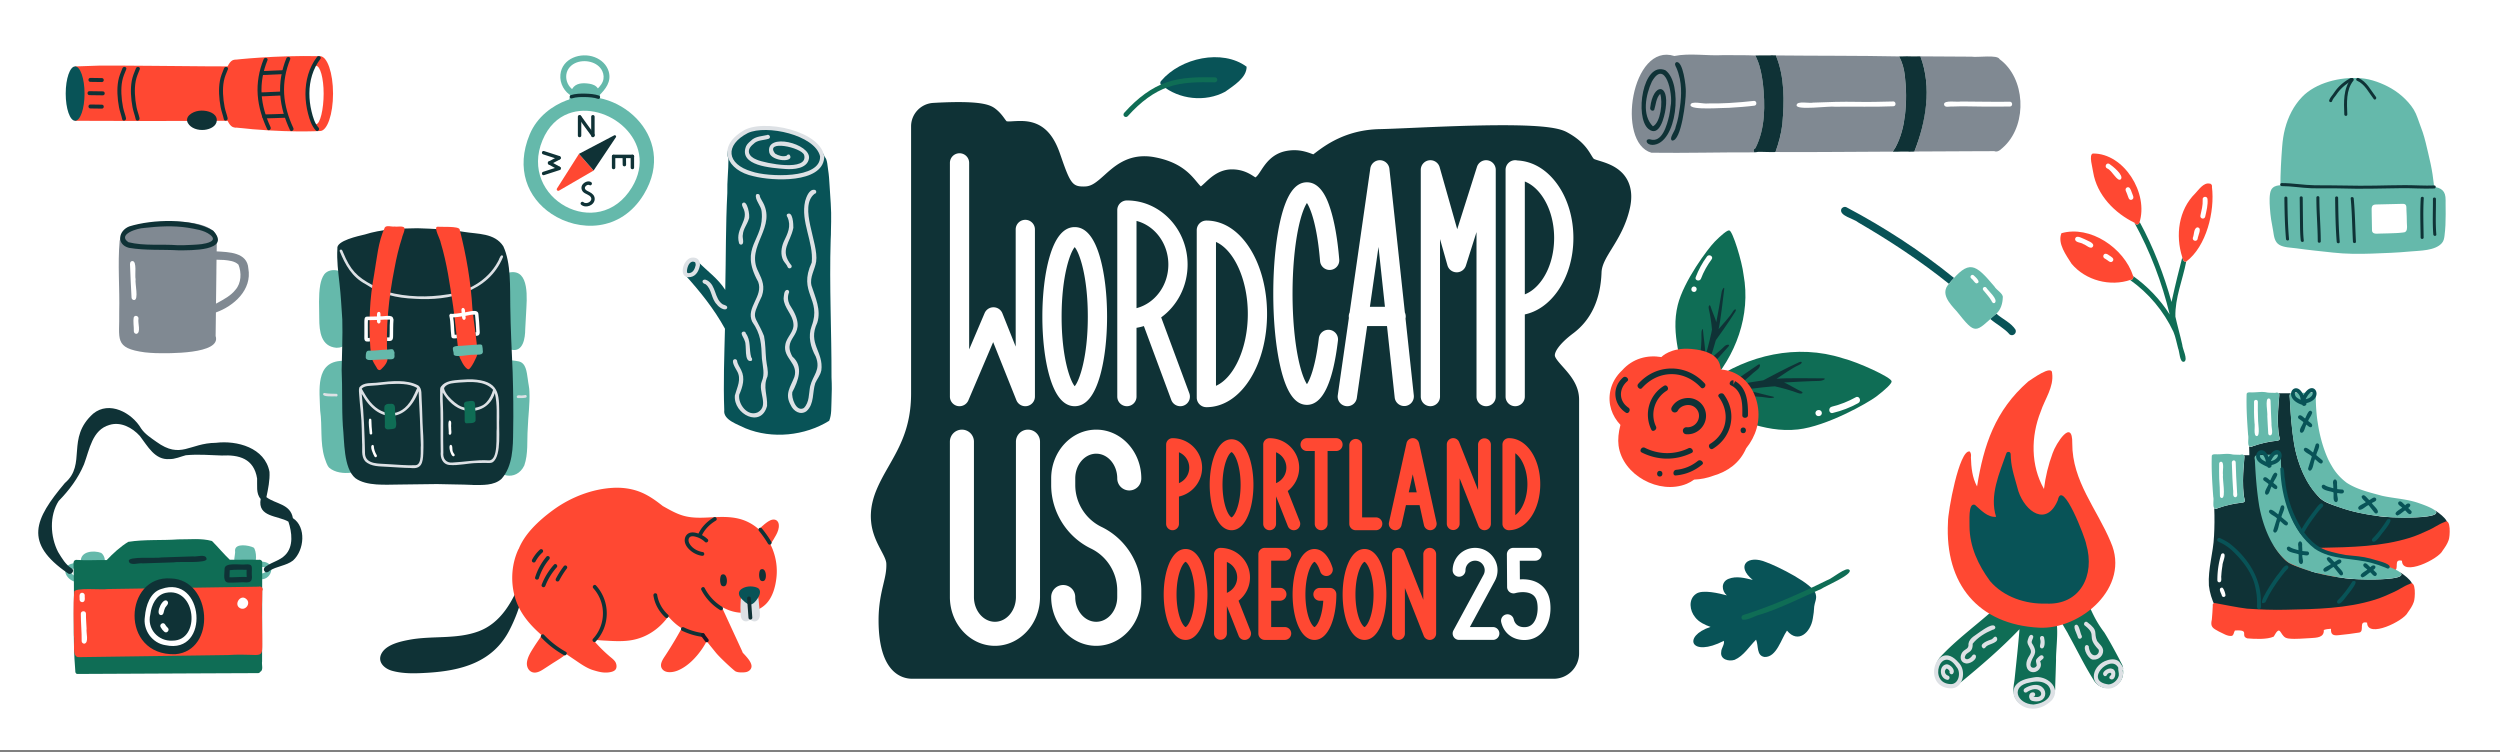
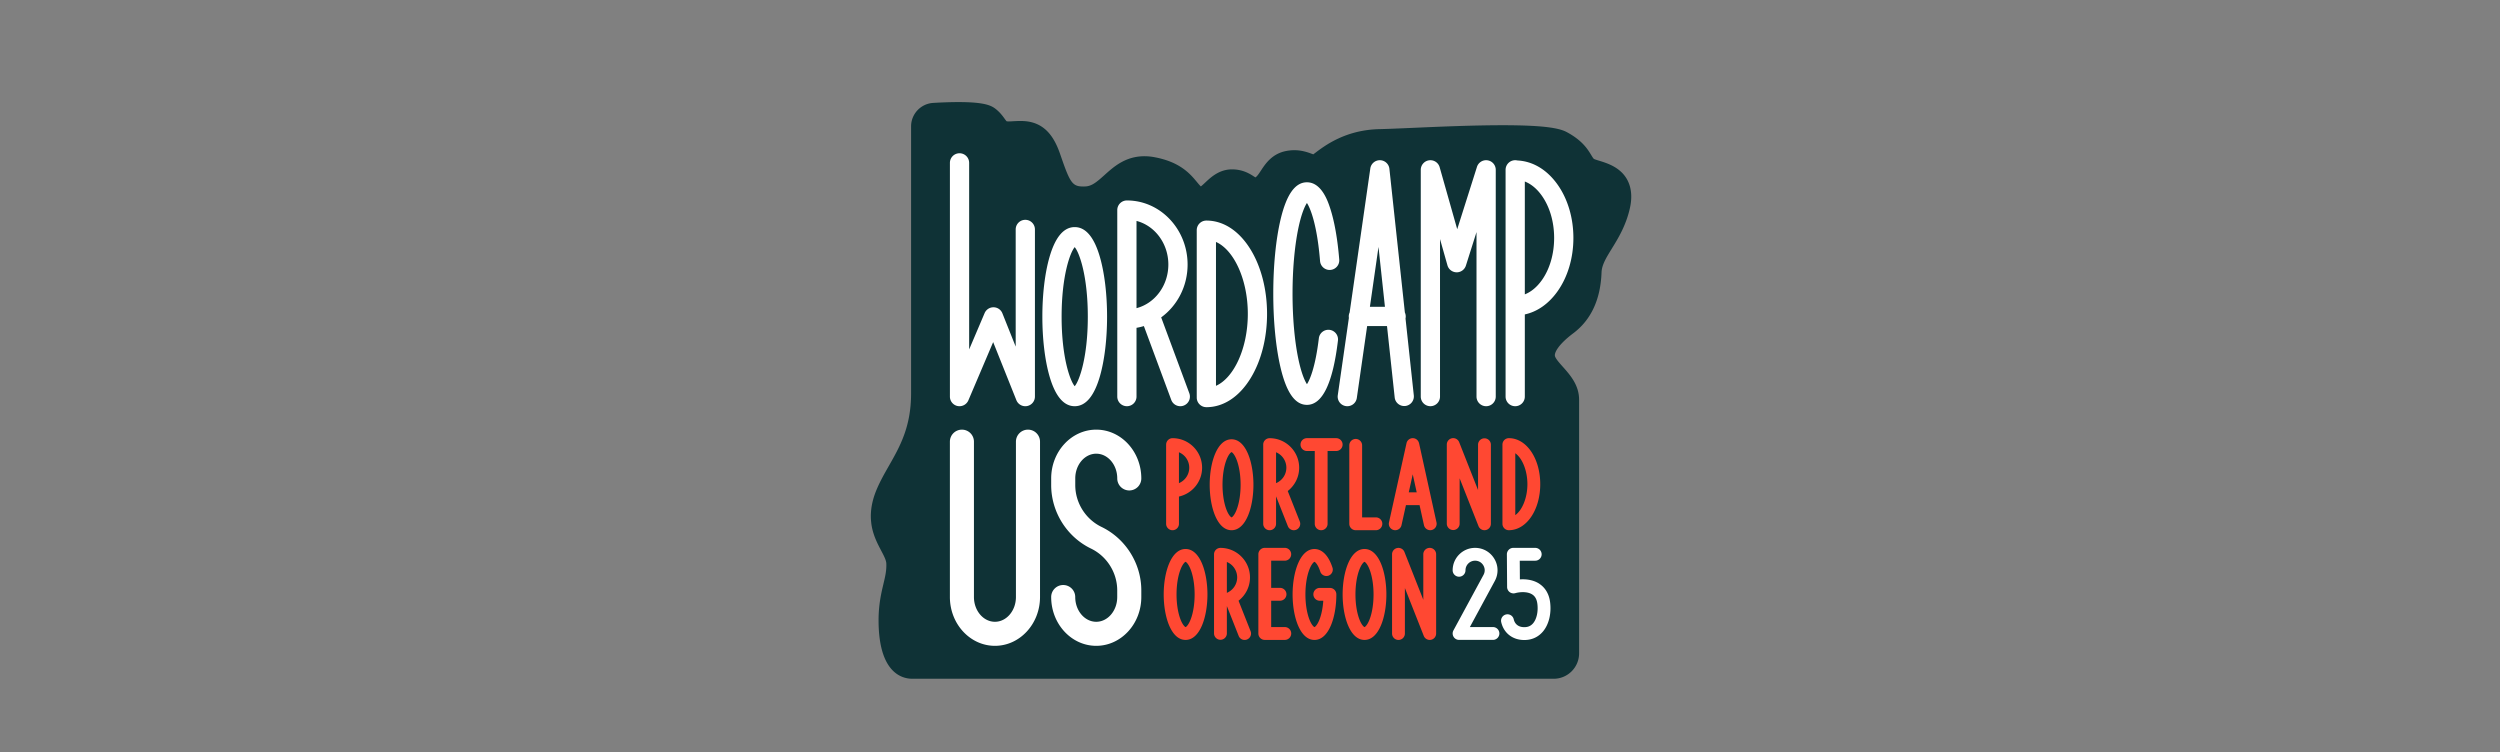
<svg xmlns="http://www.w3.org/2000/svg" fill="none" viewBox="0 0 1200 361">
  <rect x="0" y="0" width="1200" height="361" fill="#808080" stroke="none" />
  <g clip-path="url(#a)">
    <g clip-path="url(#b)">
      <path fill="#fff" d="M1200 0H0v360h1200V0Z" />
      <path fill="#085357" d="M813.64 296.22c-2.56-3.05-3.36-8.5.41-11.13 3.07-2.3 11.32-.25 14.83.7-2.59-2.21-2.83-6.48.79-7.93 3.81-1.53 7.91-.39 11.66.51-8.39-6.83-2.39-12.27 6.46-8.51 5.01 1.78 23.14 10.57 23.79 15.53.6 1.9-.56 3.87-.76 5.73-.1 1.86-.29 3.9-.67 5.78-1.05 6.69-7.07 12.24-12.4 5.79-2.78 3.95-4.99 12.83-10.71 12.66-4.08-.53-2.86-5.52-4.13-8.31-3.32 3.28-5.91 7.77-10.3 9.68-2.8.91-7-.2-6.43-3.78 0-1.86 1.72-3.52 1.27-5.34-15.97 8.24-20.06-2.18-6.39-6.69-2.78-.99-5.6-2.28-7.42-4.67v-.02Z" />
      <path fill="#0F6D55" d="M887.79 273.64c1.56 2.13-11.71 7.71-13.61 9.05-9.71 4.19-19.14 9.12-29.25 12.29-2.92.67-5.52 2.71-8.41 2.49-.92-.46-.75-2.01.3-2.27 13.8-4.36 27.12-10.23 40.1-16.66 2.39-.64 9.44-6.94 10.88-4.89l-.01-.01Z" />
      <path fill="#65B9AB" d="M161.5 166.94c-7.42-.62-8.25-7.84-8.26-14.06 0-5.38-.43-10.84.48-16.17.35-1.8.89-3.62 1.98-5.1 2.94-3.61 10.39-2 10.67 2.95.71 5.35 1.98 10.63 1.76 16.08-.19 5.64 1.45 16.4-6.63 16.3Zm4.85-33.2-.08-.13c-.02-.03-.05-.05-.07-.08-.03-.02-.06-.05-.08-.07 0 0-.02 0-.03-.01.11.07.2.17.27.28l-.01.01ZM245.45 167.86c-10.98-4.85-4.86-22.55-5.11-31.97v.06c.25-1.19-.73-3.38.62-3.95 12.01-5.53 12.27 6.85 11.71 15.69-.18 3.43-.37 6.87-.56 10.3-.01 4.26-.99 11.18-6.67 9.87h.01ZM173.2 202.9c-.23-5.48-.98-10.84-2.45-16.11-.57-4.26-2.28-8.13-3.74-12.11 1.05-.82-.03-1.95-1.09-1.52-.45-.32-1.15-.38-1.56.04-13.23.27-10.93 14.23-10.69 23.85 1.11 7.54-.14 15.36 2.13 22.7.62 1.6 1.01 3.42 2.17 4.72 2.88 2.47 7.05 2.84 10.65 2.41 5.01-.89 4.79-19.55 4.57-23.97l.01-.01ZM254.13 188.07c-.04-2.14-.6-4.19-.82-6.31-.51-3.26-.81-7.58-4.4-8.31-1.39-.18-5.46-1.31-5.93.62-.41.27-.92.64-1.33 1.11-7.35 5.98-6.61 17.1-7.1 26.21-.04 6.43-.23 13.22 1.66 19.44 1.63 8.33 11.68 10.49 15.45 2.6 1.95-5.57 1.25-11.85 1.65-17.57.19-6.09 1.08-11.76.81-17.8l.01.01Z" />
      <path fill="#DDE1E5" d="M248.63 191.07a.637.637 0 0 1-.6-.67c.26-1.16 1.91-.39 2.74-.62.47-.02.92-.11 1.38-.17.8-.09.93 1.2.12 1.28-1.2.23-2.43.21-3.65.17l.01.01ZM161.39 190.31c-1.05-.22-7.01.46-6.22-1.38.17-.28.48-.36.76-.26-.01 0-.02 0-.03-.01 1.82.36 3.7.32 5.54.37.81.02.77 1.32-.04 1.29l-.01-.01Z" />
      <path fill="#0F3236" d="M227.06 232.77c-5.78-.28-11.59-.22-17.37-.42h.01c-6 .05-12.02.13-18.02.23-6.37.01-15.81.89-21.16-3.1-5.69-4.79-5.16-17.8-5.95-25-.57-9.19-.15-17.86-.58-26.84.12-8.06.55-16.26.31-24.28-.4-5.78-.68-11.54-1.35-17.33-.62-5.58-1.35-11.07-1.01-16.74-.61-3.75 10.27-6.04 13.05-6.71h.03c8.14-2.61 16.86-2.94 25.32-3.03 7.46.25 14.98.53 22.34 1.75h-.02c6.55 1.1 14.75.47 18.91 6.88 3.82 8.11 3.19 19.91 3.37 28.83.14 10.61.68 21.11 1.14 31.73.28 9.38.43 18.76.24 28.1v-.02c-.06 7.7-.16 17.01-5.62 23.06-3.62 3.27-9.2 2.92-13.64 2.91v-.02Z" />
      <path fill="#DDE1E5" d="M199.21 143.42c-9.18-.38-16.3-2.11-23.69-7-6.52-3.4-9.77-9.24-12.51-15.94-.06-.57.66-.93 1.07-.53.33.33.43.83.63 1.24 3.47 8.38 6.51 11.64 14.27 15.75 0-.12.03-.36.04-.48 1.42.53 2.99.98 4.42 1.31.05.51.09.99.14 1.49.51.2 1.11.43 1.74.64-.06-.58-.12-1.17-.17-1.75.46.09.92.17 1.37.24-.05.6-.1 1.19-.16 1.79l-.37-.06c9.24 2.51 19.48 2.71 28.86 1.18l-.06.02c9.68-1.35 19.14-6.55 24.03-15.45.74-.94 1.03-3.04 2.03-3.34.45 0 .76.51.56.92-7.05 16.98-25.95 21.01-42.2 19.97Z" />
      <path fill="#FF4832" d="M193.72 109c-1.3-.56-2.99-.04-4.42-.26-1.34.2-3.75-.79-4.61.48-3.22 6.97-3.77 14.83-5.08 22.34-2.18 11.66-2.71 23.61-1.84 35.44.27 1.94.24 4.04 1.02 5.84.51 1.26 1.26 2.38 1.95 3.53.34.94 1.29 1.77 2.18.91 1.58-1.51 3.56-3.65 3.01-6.04v.05c-.82-14.26.65-28.55 3.44-42.53.91-4.94 2.04-9.84 3.6-14.61.16-1.26 2.06-4.49.74-5.16l.01.01ZM229.18 169.86v.04c-.3-7.38-1.76-14.63-2.44-21.97-.75-12.8-2.93-25.46-6.12-37.83-.45-1.64-8.76-1.08-10.63-1.27-2.09.06 1.46 6.25 1.54 7.62 3.02 9.92 4.43 20.28 5.96 30.53 0-.04 0-.07-.01-.11 1.1 7.8 1.79 15.77 2.74 23.54.61 1.8 2.73 6.47 4.6 6.85 1.2.06 4.19-6.17 4.36-7.4Z" />
      <path fill="#fff" d="M188.87 153.44c0-.21-.05-.4-.16-.56-.35-2.14-4.56-.91-6.11-1.06.1-.86.19-2.53-1.13-2.04-.72.41-.45 1.4-.54 2.11-1.66-.01-3.32.09-4.98.1-1.12.16-1.03 1.62-1.06 2.51-.02 1.93.03 3.86 0 5.78.1 1.18-.51 3.61 1.19 3.66h-.11c.53.06 1.06 0 1.59-.07-.04-.43-.09-1.34-.08-1.72-.3.04-.61.08-.91.09-.08-2.33.04-4.67-.02-7.01v.08c0-.54 0-1.09.05-1.63 1.45-.03 2.89-.1 4.34-.09-.29 2.33 2.17 2.25 1.67-.07 1.53-.1 3.07-.2 4.6-.12-.13 1.84-.2 3.69-.16 5.53v-.06c-.02 1.03.02 2.06-.1 3.08h-1.15c-.04.52-.01 1.18 0 1.71 2.14.17 2.93-.14 2.89-2.52.05-2.58-.02-5.16.2-7.73l-.02.03ZM230.21 158.37c-.12-2.54-.28-5.07-.56-7.59-.18-2.76-4.75-1.01-6.43-.86.28-2.6-1.79-2.64-1.74-1.06v-.02c.08.44.05.89.09 1.34-1.55.2-3.1.45-4.67.5-.68-.39-1.41.37-1.19 1.09.7 3.09.47 6.3.91 9.43-.07 1.64 1.66 1.22 2.71 1.14 0-.51-.12-1.22-.16-1.71-.31.03-.62.05-.93.06v-.07.03c-.35-2.75-.2-5.55-.71-8.28 1.41-.11 2.82-.29 4.23-.49-.03 2.45 2.38 2.07 1.64-.25 1.53-.26 3.04-.76 4.61-.59.31 2.8.47 5.61.59 8.42-.16.02-.3.04-.37.05.08.66.12.94.2 1.7 1.96.03 1.95-1.21 1.79-2.85l-.01.01Z" />
      <path fill="#65B9AB" d="M189.12 168.63s-.05-.05-.07-.08c-.12-1.68-2.36-.57-3.41-.75-2.87.11-5.73.61-8.6.52-1.5-.05-1.45 1.81-1.47 2.92-.22 1.46 1.35 1.67 2.44 1.58 2.71-.08 5.41-.32 8.12-.36h-.11c1.93-.02 3.75.41 3.31-2.35 0-.51.2-1.08-.2-1.49l-.01.01ZM231.73 168.18c-.03-.33-.05-.66-.06-.99v.05-.03.04-.1.02c0-.2-.02-.41-.13-.58.16-1.67-1.4-1.22-2.45-1.17-2.04.17-4.08.31-6.12.44-1.73.33-3.85-.16-5.37.75-.67 1.03.27 2.22.14 3.34.09 2.07 7.64.1 9.39.37 1.65-.38 5.16.74 4.6-2.14Z" />
      <path fill="#DDE1E5" d="M197.06 224.63c-3.79-.05-7.21-.36-10.91-.55-3.66-.28-8.02.08-10.91-2.72-2.07-2.47-1.17-6.08-1.45-9.07-.02-2.11-.14-4.23-.16-6.34-.02-5.56-.88-10.98-1.23-16.49-.05-1.14-.27-2.34.06-3.47l.02-.01c2.09-2.74 6.18-1.89 9.18-2.38 6.17-.67 13.46-1.59 19.11 1.42 2.02 1.58 1.41 4.65 1.64 6.93.3 4.88.29 9.72.59 14.41.27 3.7.34 7.51.18 11.2-.18 4.56-.8 7.79-6.12 7.07Zm-23.41-35.32c1.05 9.52 1.35 19.14 1.57 28.7.49 5.11 7.09 4.4 10.79 4.76 4.39.18 9.03.75 13.49.52 3.25-.3 2.22-7.22 2.51-9.64v.06c-.28-8.59-.6-17.31-1.08-25.93-6.02 15.71-19.57 15.49-27.28 1.32v.21Zm12.78-4.93c-2.45.18-4.39.55-6.95.68-1.93.22-4.33-.04-5.82 1.44.05.09.08.19.08.29.92 1.5 1.79 3.2 2.78 4.55 6.03 8.77 15.78 9.92 21.26-.02v.03c.83-1.44 1.71-3.49 2.46-5.11-3.97-2.39-9.3-2.02-13.82-1.86h.01ZM215.61 223.21c-3.14-.38-4.36-3.39-4.06-6.41-.01-3.03-.12-6.08-.09-9.1-.01-3.94.07-7.85-.06-11.82-.1-2.19-.24-4.38-.16-6.57.17-1.2-.32-2.86.48-3.79 2.04-2.8 5.97-2.96 9.14-3.23 2.58-.2 5.18-.38 7.75-.05 11.87 1.24 10.92 8.31 11.03 18.24v-.09c-.36 5.4 1.27 17.96-2.97 21.37-1.15.79-2.65.4-3.94.44-1.24 0-2.48.02-3.75.06-4.52.08-8.87 1.33-13.37.93v.02Zm-3.04-29.4c.29 5.46.11 11.46.16 17.02.03 2.13.09 4.26.08 6.39-.34 2.93 1.33 5.03 4.26 4.81 5.9-.29 11.73-1.45 17.64-1.05 4.62.02 3.37-12.1 3.7-15.42-.14-5.53.43-11.42-.9-16.9-1.94 6.53-7.98 9.58-14.35 8.36-4.6-1.03-8.25-4.54-10.65-8.61 0 .91-.03 1.82-.03 2.72v-.09c0 .92.05 1.86.09 2.77Zm7.46.63c.38.23.79.44 1.22.64 3.34 1.4 7.4 1.07 10.57-.62l-.03.02c.6-.36 1.03-.72 1.56-1.24l-.02.03c1.7-1.75 2.62-3.83 3.36-6.16-4.09-4.47-10.94-3.87-16.45-3.47-2.36.28-5.32.17-6.93 2.28.02.22-.05.41-.18.56.77 2.77 3.08 4.97 5.17 6.7l-.04-.03c.69.55 1.23.94 1.76 1.28l.01.01Z" />
      <path fill="#0F6D55" d="M186.36 206.1c-1.09.13-1.86-.72-1.62-1.83.03-1.39-.02-2.78-.06-4.16.21-1.22-.82-5.41.39-5.72.64-.71 1.71-.52 2.57-.55 2.98-.24 1.55 3.73 2.15 5.59-.02 1.95.99 4.37-.09 6.1-1.01.49-2.23.48-3.34.58v-.01ZM223.95 203.2c-1.09-.08-.89-1.38-.9-2.19 0-2.18 0-4.38-.26-6.56-.33-.92.35-1.69 1.25-1.73 1.15-.07 2.6-.68 3.61.1.58.98.33 2.28.49 3.39 0 1.92.23 3.87.13 5.79-.68 1.5-2.97.99-4.32 1.2Z" />
      <path fill="#fff" d="M177.42 207.99c-.1-2.24-.68-4.67-.25-6.84.34-.42 1.09-.16 1.09.39.03 2.13.19 4.25.41 6.37.06.83-1.2.91-1.25.08ZM179.79 219.2c-.59-1-2.6-5.12-1.01-5.65.32-.02.66.25.66.6.05 1.4.52 2.76 1.18 3.97v-.01c.74.72-.06 1.95-.83 1.08v.01ZM215.37 208.1c.22-1.09-.71-6.35.47-6.26 1.24.18.5 2.32.73 3.24-.19.96.62 3.35-.53 3.63-.33.02-.66-.25-.66-.6l-.01-.01ZM217.22 218.87c-.9-.54-2.43-5.5-.7-5.36.98.45.33 2.53.95 3.48.14.65 1.18 1.14.63 1.84-.22.25-.64.29-.88.04Z" />
      <path fill="#0F6D55" d="M1022.74 134.3c.91.06 1.5-.99 1.17-1.81 6.9 4.95 12.96 11.22 17.54 18.47-3.69-15.37-9.38-30.29-16.95-44.08.05.03.11.05.16.08.46 1.29 2.23.87 2.37-.42 6.59 12.1 11.62 25.13 15.3 38.41 2.29-10.31 3.34-14.24 5.17-21.46.27 1.16.66 2.39 1.88 2.07-1.68 8.76-5.43 17.46-5.19 26.43 1.01 4.54 2.3 8.93 3.3 13.49.06 1.97 2.9 7.13.91 8.13-2.18.7-2.19-4.89-2.91-6.42-.74-2.64-1.17-5.39-2.24-7.92-4.66-9.98-11.93-18.6-20.79-24.88.09-.03.18-.06.27-.1l.01.01Z" />
      <path fill="#FF4832" d="M989.49 111.94c-2.01 4.91 2.33 10.62 4.85 14.64 6.76 8.09 18.62 11.14 28.4 7.72.92.06 1.51-1.01 1.16-1.83-4.37-13.49-20.7-24.45-34.41-20.53ZM1004.61 73.68c-2.17.49-.05 7.2.09 8.88 1.82 11.13 10.39 19.78 19.97 24.41.32 1.07 1.96 1.04 2.23-.05 4.58-14.12-7.44-33.4-22.29-33.23v-.01ZM1053.7 92.85c-7.99 7.9-9.58 20.13-6.2 30.65.27 1.16.66 2.39 1.87 2.07 9.69-7.28 13.83-24.05 12.36-35.89.22-.75-.38-1.61-1.17-1.55-2.81-.6-5.07 2.85-6.86 4.72Z" />
      <path fill="#fff" d="M1018 86.03c1.65-1.89-4.06-6.39-5.57-7.4-1.48-.74-2.46 1.6-.94 2.25 2.22.76 4.88 6.7 6.51 5.16v-.01ZM1023.22 95.89c1.68-.69.26-2.59-.06-3.76-.36-1.05-.97-2.9-2.37-2.07-1.21.87.06 2.26.31 3.3.45.99.63 2.95 2.12 2.53ZM1004.63 118.28c.87-1.79-2.97-2.81-4.1-3.51-1.31-.43-3.98-2.28-4.5-.03.06 1.81 2.88 1.54 3.93 2.41 1.37.33 3.64 2.92 4.67 1.13ZM1014.18 125.28c.81-1.3-.82-2.03-1.67-2.63-.83-.65-2.31-1.49-2.87-.07-.26.72.21 1.41.87 1.64 1.11.51 2.53 2.49 3.67 1.06ZM1058.5 103.98c.6-2.79 1.4-5.67 1.1-8.53-.3-1.59-2.64-1.11-2.31.48.12 2.56-.54 5.06-1.09 7.54-.32 1.54 1.93 2.07 2.3.52v-.01ZM1054.86 114.66c.1-1.51 2.46-5.58-.31-5.52-1.64.78-1.3 3.44-1.99 5-.32 1.54 1.94 2.07 2.3.52Z" />
      <path fill="#085357" d="M356.96 63.48c-4.28 2.41-9.31 7.9-7.3 12.78.01 5.45-.69 10.87-.55 16.34-.81 15.49-.64 31.06-.99 46.56-3.44-5.47-8.89-9.22-13.3-13.79-3.15-3.04-8.64 3.3-5.97 6.6 7.24 8.02 13.92 16.33 19.13 25.82-.32 13.05-.82 26.07-.34 39.12-.62 4.73 6.65 6.85 10.2 8.68 12.77 5.24 28.5 3.64 40.17-3.62 1.24-3.08.94-6.33 1.11-9.56v-.08.02c.17-3.75.2-7.5 0-11.25v.13c.06-22.02-1.09-44.05-.4-66.06v-.05c.13-1.64.12-3.29.14-4.93v.02c.01-1.25.04-2.5.08-3.76v.03c.16-5.84-.4-11.65-.75-17.47-.14-2.49-.3-4.98-.69-7.45-.23-1.07-.35-5.23-1.63-6.22-4.89-12.57-27.26-17.76-38.89-11.88l-.02.02Z" />
      <path fill="#DDE1E5" d="M335.99 127.29c-.46 2.43-1.68 5.14-4.43 5.67-6.29 1.24-3.94-8.49.27-9.26 2.67-.43 4.21 1.05 4.16 3.59Zm-2.04-.16c-.21-.42.07-1.01-.41-1.31-2.5-1.13-3.71 2.33-3.79 4.2-.08 1.04.27 1.2 1.27 1.05 1.91-.35 2.57-2.31 2.93-3.93v-.01ZM349 147.94c-.99 1.64-4.14-.62-4.85-1.75-2.85-2.74-2.37-7.39-5.48-9.78-2.56-.58-1.43-3.16.78-1.83 4.43 2.41 3.33 8.82 7.5 11.53.85.34 2.49.61 2.05 1.83ZM395.62 75.77c-1.08 12.35-24.77 11.14-33.78 8.85-13.07-2.7-18-13.96-5.49-21.61 9.34-6.52 38.79-.06 39.27 12.76Zm-2-.82c-2.55-10.2-25.76-15.26-34.66-11.09-11.14 5.76-10.34 14.91 1.95 18.48 7.34 2.58 33.31 3.8 32.72-7.39h-.01Z" />
      <path fill="#DDE1E5" d="M388.3 76.1c-.82 4.89-7.4 5.35-11.51 5-6.35-.5-22.51-1.44-18.65-10.98.67-1.34 1.95-2.25 3.06-3.24 1.98-1.42 4.55-1.52 6.87-2.04 1.18-.66 2.17 1.16.95 1.74-2.43.84-5.49.5-7.36 2.53-3.69 2.89-2.47 5.99 1.61 7.55 4.03 1.75 24.88 5.88 22.72-2.26-1.29-3.71-19.26-7.48-13.92-.67 1.5.96 3.78 1.64 5.5 1.01.25-.5.87-.76 1.4-.49 2.88 3.92-8.58 3.37-9.7-.98-2.12-10.01 20.24-4.28 19.03 2.83ZM394.19 177.92c-.4 2.21-1.97 3.96-2.86 5.97-1.45 4.42-.38 10-4.18 13.45-2.97 2.18-6.37-.02-7.63-2.94-2.99-5.32-.11-8.61 1.78-13.46 2.08-6.64-5.67-9.07-4.33-15.55.57-3.67 4.39-6.15 3.86-10.1-.39-4.38-4.52-7.5-4.7-12 .19-1.3.05-4.27 1.93-4.14.53.15.84.7.69 1.21-.85 1.92-.62 4.02.26 5.85 10.52 15.75-4.44 14.42 1.32 24.93 5.54 4.75 2.82 11.71-.03 17.09-.5 2.65 1.8 9.69 5.53 7.63 2.73-2.68 2.35-6.9 3.02-10.37 1.36-5.57 5.26-7.79 2.72-14.31-2.51-4.59-3.85-9.63-1.97-14.7 4.97-13.14-6.78-15.88.03-30.47.97-10-5.46-19.5-3.16-29.49.56-1.96 1.88-5.63 4.32-5.42h-.05c1.29-.05 1.47 1.76.2 1.95-7.73 6.3 2.09 23.62.82 32.48-.58 3.86-3.19 7.49-2.26 11.52 1.84 5.74 4.77 11.73 2.78 17.86-4.75 10.1 3.18 13.79 1.95 23l-.04.01Z" />
      <path fill="#DDE1E5" d="M380.8 109.39c-1.45 7.31-6.91 10.63-.85 18.08.48 1.2-1.36 1.93-1.87.74-.42-1.19-1.43-2.07-2.06-3.14-1.48-2.75-1.04-6.16.13-8.95 1.88-3.97 3.79-7.43 1.85-11.86-.32-.44-.58-.99-.17-1.48 2.79-1.72 3.02 5.03 2.98 6.61h-.01ZM368.39 180.68c-2.29 5.02.11 9.21-.2 14.16-2.83 10.86-16.28 3.91-15.45-5.03 1.04-3.93 3.38-7.85.95-11.85-.56-1.1-3.24-5.08-1.01-5.56.54-.07 1.07.32 1.13.85.21 1.62 1.31 2.94 1.96 4.41 1.99 3.93.7 8.04-.94 11.8-.68 4.44 3.98 10.72 8.93 8.44 5.54-3.2-.04-9.99 1.87-14.74 1.6-3.6.48-7.29.08-10.99-.27-7.05-.42-11.72-4.66-17.74-3.19-6.8 5.52-12.28 2.86-19.17-9.46-17.1 3.14-19.64 1.68-33.64-.1-2.75-3.41-5.68-2.69-8.16.5-.65 1.73-.36 1.79.49.05.83.64 1.51.97 2.25 7.98 12.81-8.19 21.76-1.64 34.24 1.99 4.11 3.21 7.13 1.68 11.67-5.62 11.94-3.36 8.31 1.03 19.19.75 3.7.66 7.52 1.02 11.27.22 2.69 1.21 5.4.64 8.1v.01Z" />
      <path fill="#DDE1E5" d="M360.64 173.23c-3.74.91-2.05-7.51-3.16-9.58-.31-1.22-1.22-2.2-1.49-3.41-.18-1.26 1.87-1.51 2-.25 2.52 3.43 1.5 7.74 2.59 11.49.47.49.71 1.28.07 1.74l-.01.01ZM359.42 105.17c-.77 2.56-2.71 4.74-2.85 7.47-.43 1.33 1 4.41-.73 4.78-.55.07-1.06-.32-1.13-.85-1.96-7.13 5.31-10.79 1.88-17.02-.27-.61-.69-1.4-.21-2.01 2.27-2.11 3.83 6.29 3.04 7.63Z" />
      <path fill="#0F6D55" d="M1019.04 321.4c.3-1.66-.94-3.15-1.56-4.6-2.37-4.46-4.73-8.89-7.39-13.19-9.92-13.05-4.79-17.6-15.3-9.99a16 16 0 0 1-3.34 1.84c-.7.28-1.91.4-2.15 1.17-1.21.64 3.07 6.65 3.56 7.99 3.98 7.11 7.53 14.57 11.89 21.46 4.09 7.61 15.56 3.97 14.29-4.69v.01ZM986.11 297.82c-3.8 1.09-7.85.92-11.68-.07-.73-.22-1.6-.98-2.25-.17-2-1.26-4.78-1.1-6.88-2.42-1.34-.91-2.83-1.57-4.11-2.57-.81-.69-2.25-2.7-3.08-.99-8.89 8.14-18.95 15.22-27.12 24.14-5.73 7.94 1.82 18.9 10.07 11.88 9.77-8.04 19.49-16.34 28.29-25.59-.61 7.93-1.5 15.83-2.32 23.74-.21 2.17-.88 4.54-.46 6.67.53 5.7 7.62 8.69 12.7 6.07 3.75-1.17 7.55-4.4 7.22-8.78.14-4.29.3-8.65.41-12.98-.17-4.45 1.8-18.77-.79-18.93Z" />
      <path fill="#FF4832" d="M1013.14 260.16c-6.6-15.87-18.51-29.16-18.45-47.33.18-12.44-7.88.05-9.44 4.73-2.04 5.54-3.45 11.28-4.14 17.16-6.4-11.28-6.33-25.22-1.58-37.13 1.96-6 6.39-11.81 5.5-18.4.09-4.46-9.8 2.86-11.5 3.94-15.87 13.91-21.35 30.45-24.54 50.37-2.32-4.21-2.81-9.17-2.95-13.95.12-1.1.12-2.01-.55-2.83-5.07-1.26-10.6 29.33-10.46 33.95-1.58 29.73 14.6 49.1 43.72 50.62 19.9 1.04 44.12-19.45 34.38-41.13h.01Z" />
      <path fill="#DDE1E5" d="M997.42 306.04c-.23-1.4-3.18-6.05-.7-6.19 1.33.11 1.79 4.13 2.5 5.3.56 1.2-1.26 2.1-1.8.89ZM936.21 330.42c-14.45-.72-6.49-24.51 3.86-12.44 4.07 3.82 2.31 12.73-3.86 12.44Zm.3-2.05c3.75-.03 4.92-5.68 2.65-8.2-7.46-11.23-14.12 8.09-2.65 8.2ZM974.22 340.05c-4.56-.57-9.43-5.27-7.24-10.22 1.78-3.32 5.83-4.12 9.17-4.67 5.9-1.29 13.59 4.76 8.85 10.81-2.71 2.87-6.86 4.75-10.77 4.08h-.01Zm1.86-1.88c12.28-1.37 9.95-13.47-1.67-10.58-9.57 1.55-6.46 10.32 1.67 10.58ZM1010.23 330.34c-8.39-2.15-5.66-11.41 1.31-13.43 2.18-.71 4.91-.75 6.26 1.48.54.97 1.99 2.28 1.1 3.41 1.16 4.98-3.9 9.93-8.67 8.53v.01Zm1.95-1.81c2.16-.19 4.3-2.03 4.83-4.21.21-1.29-.42-2.62-.25-3.83-3.59-6.96-17.08 6.58-4.58 8.04Z" />
      <path fill="#DDE1E5" d="M975.6 336.46c-2.3-.52-2.16-4.29.36-4.13 1.24.08 1.23 1.98 0 2.05 6.5 1.63 4.05-6.47-2.63-2.45-.79.83-2.07.64-1.99-.7.11-.66.82-.99 1.33-1.28 10.53-5.26 12.37 8.64 2.93 6.5v.01ZM934.49 326.28c-3.7-.85-3.97-7.07.04-7.44 1.82.21 4.42 2.87 2.78 4.64-.8.57-1.88-.37-1.48-1.28-.3-.58-.82-1.08-1.43-1.3-1.49.98-.84 2.99.72 3.43 1.23.44.61 2.37-.63 1.95ZM1012.66 325.73c-.45-.68.06-1.36.65-1.7.56-1.61-1.2-1.17-1.82-.35-.18.59-.73 1.05-1.35.84-2.23-1.64 1.85-4.3 3.57-3.52 2.97.57 1.51 6.76-1.05 4.74v-.01ZM943.36 318.38c-2.57-.55-2.79-3.49-1.39-5.38 1.28-1.63 3.16-1.34 2.89-3.98.43-2.91 3.63-4.17 5.66-5.81 1.27-.82 6.44-4.67 7.21-2.24.17.85-.63 1.24-1.31 1.34-3.46 1.43-7.24 3.7-9.56 6.71.01-.04.01-.04.04-.13.15 5.3-3.47 3.39-3.82 6.94-.01-.05-.02-.08-.03-.13.94 1.78 3.08-.05 3.78-1.21.35-.43 1.02-.44 1.41-.07 1.29 2.03-3.1 4.64-4.87 3.95l-.01.01Z" />
      <path fill="#DDE1E5" d="M951.89 311.17c-2.52-2.06 2.63-3.81 4.11-4.29.79-.38 1.28-1.8 2.31-1.1 1.79 2.66-3.42 3.27-4.78 4.39-.51.43-.8 1.32-1.64 1ZM975.08 322.53c-2.62-.68-2.92-4.01-1.86-6.16.42-1.16 1.4-2.05 1.63-3.28.18-1.95-1.85-3.3-1.68-5.24.23-.96.78-3.37 2.02-3.12 2.16.83-.99 3 .35 4.33 3.18 5.1-.22 5.54-.92 9.91-.16 1.96 2.46 2.07 3.03.45-.08-1.09-.84-2.29.07-3.27.76-.74 1.97-2.34 2.99-1.29.9 1.24-.87 1.8-1.46 2.6 1.44 2.79-1.36 5.86-4.19 5.06l.02.01ZM979.95 311.23c-1.47-.43-.38-2.17-.49-3.23.05-.67-.4-1.42-.21-2.05.32-1.07 1.95-.81 1.95.3.34 1.19.61 5.21-1.25 4.98ZM1004.96 316.62c-2.29.36-5.41-5.28-3.84-6.83.69-.5 1.72.2 1.53 1.05 1.09 5.91 5.49 3.61 4.72 1-6.39-6.6-.43-6.65-6.5-11.46-1.15-.59-.25-2.46.9-1.84 5.88 4.39 2.99 4.89 4.83 9.13 1.05 1.45 2.82 2.64 2.92 4.6.06 2.54-2.16 4.46-4.55 4.34l-.01.01Z" />
      <path fill="#085357" d="M1001.37 261.2c4.4 15-2.95 29.41-19.33 28.52-9.73.31-20.25-3.13-26.8-10.78-5.64-7.67-9.81-16.47-9.88-26.27.15-2.04-.82-11.63 2.61-10.34 2.85 2.48 6.09 6.14 10.16 5.74-3.3-10.21 1.59-20.91 4.91-30.47.16-.44.58-.71 1.01-.68 1.49-.02.99 1.85 1.15 2.86.28 5.47 2.24 10.72 3.61 15.98 3.38 10.03 13.57 17.19 18.95 4.29 2.14-10.65 13.31 18.53 13.61 21.15Z" />
      <path fill="#FF4832" d="M341.38 297.22c-1.18-2.49-4.4-2.97-6.86-2.66-2.45.31-4.86 1.5-5.96 3.81-.12.26-.1.51 0 .71-2.82 5.31-5.86 10.49-9.16 15.52-1.22 1.85-3.23 4.6-1.36 6.74 1.68 1.92 5.1 1.38 7.17.55 4.88-1.95 9.01-6.33 11.91-10.6a34.38 34.38 0 0 0 3.64-7.02c.83-2.17 1.68-4.81.61-7.05h.01ZM274.33 297.37c-1.59-2.27-4.54-3.63-7.21-2.49-.58.25-1.08.57-1.53.95-.39-.41-1.2-.42-1.37.29-1.28 5.45-4.99 9.79-7.92 14.42-1.41 2.23-3.13 4.86-3.38 7.55-.23 2.46 1.37 4.96 4.06 4.74 1.34-.11 2.57-.78 3.68-1.48 1.45-.92 2.89-1.88 4.33-2.81 2.59-1.68 5.5-3.24 7.65-5.49 1.95-2.05 2.97-4.72 3.29-7.5.31-2.73.02-5.87-1.6-8.18Z" />
      <path fill="#0F3236" d="M251.25 279.81c.1-.26.21-.52.3-.77.37-.98-1.2-1.4-1.56-.43-3.83 10.03-9.59 20.42-20.2 24.4-10.67 4-22.29 2.02-33.3 4.08-4.32.81-10.95 2.25-13.3 6.48-2.25 4.05 1.18 7.33 4.97 8.4 5.45 1.54 11.53 1.3 17.12.96 16.11-.99 31.24-4.99 39.21-20.37a74.119 74.119 0 0 0 6.37-17.18c.36-1.53.67-3.08.93-4.63.08-.46-.2-.8-.55-.94h.01Z" />
      <path fill="#FF4832" d="M370.98 263.95c-2.24-5.78-6.39-10.74-12.18-13.49-.16-.07-.31-.15-.47-.22-4.55-2.04-9.5-2.24-14.42-2.04-5.36.21-10.88.84-16.11-.72-3.44-1.02-6.53-2.84-9.66-4.58-.59-.47-1.19-.94-1.79-1.39-2.96-2.25-6.09-4.27-9.59-5.57-3.9-1.45-8.12-1.99-12.26-1.79-10.21.49-20.52 4.53-28.75 10.49-3.75 2.72-7.35 5.74-10.47 9.17-2.61 2.88-4.85 6.11-6.31 9.69-.06.06-.11.12-.16.21-3.25 7.02-3.8 15.34-1.67 22.85 2.28 8.02 7.63 13.9 13.86 19.18 4.63 3.92 9.59 7.43 14.62 10.8 2.55 1.71 5.78 4.13 9.07 5.12 2.58.78 4.86 1.44 7.59 1.07 1.23-.16 2.88-.54 3.43-1.78.47-1.07.16-2.53-.5-3.46-.76-1.05-1.86-1.81-2.83-2.65a68.898 68.898 0 0 1-7.77-7.86c1.59.23 3.2.37 4.81.46 4.29.23 8.69.57 12.95-.04 10.53-1.52 16.31-8.59 18.41-11.5 1.08 1.23 2.22 2.41 3.46 3.47 1.89 1.61 3.99 2.96 6.32 3.84 1.92.73 3.95 1.09 5.99 1.34 2.35 2.9 4.7 5.8 7.05 8.71 2.08 2.57 8.78 8.68 9.46 9 .77.36 1.6.47 2.44.49.86.02 1.75.02 2.6-.15 1.59-.32 2.93-1.66 2.58-3.36-.32-1.56-1.53-3.01-2.54-4.18-.52-.6-1.07-1.18-1.63-1.76-.29-.85-.87-2-1.24-2.81-.91-2.01-1.84-4-2.77-6.01-2.03-4.41-4.07-8.83-6.1-13.24 3.28 1.89 6.91 3.04 10.9 2.88 3.82-.15 7.69-1.49 10.41-4.26 3.21-3.27 4.53-8.33 5-12.77.47-4.45-.15-9-1.75-13.13l.02-.01Z" />
      <path fill="#DDE1E5" d="M360.69 293.74c-.07-1.12-.24-2.24-.35-3.36-.06-.61-.11-1.22-.11-1.84 0-.54-.02-1.08-.35-1.56-.21-.3-.55-.5-.92-.61-.08-.05-.15-.1-.25-.13-1.1-.32-2.29-1.03-2.77-.02-.44.94-.45 2.98-.5 3.98-.06 1.08-.04 2.17.02 3.26.05 1.04-.03 2.24.35 3.23.32.85 1.15 1.58 2.26 1.59 1.12.01 1.99-.73 2.36-1.57.4-.91.32-2.02.26-2.98v.01Z" />
      <path fill="#DDE1E5" d="M364.71 293.74c-.07-1.12-.24-2.24-.35-3.36-.06-.61-.23-2.7-.38-3.65-.08-.53-3.54-.65-4.02.36-.44.94-.45 2.12-.5 3.12-.06 1.08-.04 2.17.02 3.26.05 1.04-.03 2.24.35 3.23.32.85 1.15 1.58 2.26 1.59 1.12.01 1.99-.73 2.36-1.57.4-.91.32-2.02.26-2.98Z" />
      <path fill="#FF4832" d="M373.83 251.83c-.16-1.61-1.34-2.69-2.99-2.41-1.48.25-2.87 1.39-4.01 2.3-2.78 2.23-4.87 5.21-6.14 8.53-.21.56.21.92.67.96.1.77.38 1.52.87 2.13.97 1.19 2.6 1.49 4.03 1.02 1.57-.51 2.65-1.75 3.54-3.08.96-1.44 1.89-2.94 2.72-4.46.82-1.52 1.49-3.23 1.31-4.99Z" />
      <path fill="#0F3236" d="M348.61 276.98c-.36-.97-1.05-1.6-2.07-1.18-.41.17-.58.62-.68 1.02-.29 1.22-.28 2.63.2 3.82.32.79 1.44 1.06 2.13.49.8-.67.94-2.76.42-4.15ZM367.33 274.49c-.36-.97-1.05-1.6-2.07-1.18-.41.17-.58.62-.68 1.02-.29 1.22-.28 2.63.2 3.82.32.79 1.44 1.06 2.13.49.8-.67.94-2.76.42-4.15ZM337.37 265c-2.52-.38-5.11-1.78-6.4-4.05-.51-.89-.75-2.15 0-2.99.83-.92 2.42-.49 3.44-.18 1.48.46 2.83 1.27 3.95 2.34.86.82 2.17-.49 1.31-1.31a12.254 12.254 0 0 0-4.46-2.71c-1.55-.54-3.55-.91-5 .1-1.38.96-1.82 2.77-1.39 4.34.45 1.65 1.69 3.02 3.01 4.05 1.47 1.14 3.21 1.91 5.05 2.19.49.08.99-.12 1.14-.64.12-.44-.15-1.06-.64-1.14h-.01Z" />
      <path fill="#0F3236" d="M336.69 257.44c1.39-3.22 3.91-5.73 6.89-7.52 1.02-.61.09-2.21-.93-1.59-3.22 1.93-6.05 4.69-7.55 8.18-.2.46-.14.99.33 1.26.39.23 1.06.13 1.26-.33ZM336.66 283.18c2.04 3.97 5.19 7.32 8.99 9.65 1.02.62 1.95-.97.93-1.59a22.713 22.713 0 0 1-8.33-8.98c-.54-1.06-2.14-.12-1.59.93v-.01ZM313.66 285.93c.6 4.02 2.73 7.72 5.71 10.46.87.8 2.18-.5 1.31-1.31-2.78-2.55-4.68-5.9-5.24-9.64-.07-.49-.7-.77-1.14-.64-.53.15-.72.64-.64 1.14v-.01ZM285.97 307.91c6.99-7.57 7.04-19.24.13-26.87-.8-.88-2.1.43-1.31 1.31 6.22 6.87 6.16 17.46-.13 24.26-.81.87.5 2.18 1.31 1.31v-.01ZM259.85 306.05c3.15 3.33 6.82 6.17 10.82 8.4 1.04.58 1.97-1.02.93-1.59-3.88-2.16-7.4-4.89-10.45-8.12-.82-.86-2.12.44-1.31 1.31h.01ZM258.65 277.58c1.04-3.32 2.73-6.43 4.97-9.1.32-.38.37-.93 0-1.31-.33-.33-.98-.38-1.31 0-2.45 2.92-4.3 6.28-5.44 9.92-.36 1.14 1.42 1.62 1.78.49ZM261.78 281.2a28.43 28.43 0 0 1 5.45-8.86c.8-.88-.51-2.19-1.31-1.31a31.1 31.1 0 0 0-5.93 9.67c-.18.47.2 1.01.64 1.14.52.14.96-.18 1.14-.64h.01ZM268.42 278.67c1.08-2.06 2.32-4.02 3.72-5.88.29-.39.07-1.05-.33-1.26-.49-.26-.95-.08-1.26.33a41.33 41.33 0 0 0-3.72 5.88c-.22.43-.12 1.02.33 1.26.42.22 1.02.13 1.26-.33ZM257.03 269.55c.22-.42.46-.83.71-1.22.13-.2.26-.39.39-.59l.23-.32c.03-.04.06-.08.09-.13.01-.02.14-.19.07-.09-.06.08.04-.05.05-.06l.12-.15c.07-.09.15-.18.23-.27.15-.18.31-.36.47-.53.33-.36.67-.7 1.03-1.02.36-.33.36-.98 0-1.31-.38-.35-.92-.35-1.31 0a17.613 17.613 0 0 0-3.68 4.77c-.23.43-.12 1.02.33 1.26.43.23 1.02.12 1.26-.33l.01-.01ZM327.33 302.73c3.09 1.49 6.38 2.51 9.79 2.97.49.07.99-.12 1.14-.64.12-.43-.15-1.07-.64-1.14-3.24-.44-6.4-1.36-9.35-2.78-.45-.22-1-.12-1.26.33-.24.4-.12 1.05.33 1.26h-.01Z" />
      <path fill="#191626" d="M336.56 305.31c.64.85 1.28 1.69 1.91 2.54.15.2.3.36.55.42.22.06.52.03.71-.09.2-.13.37-.32.42-.55.05-.23.05-.52-.09-.71-.64-.85-1.28-1.69-1.91-2.54-.15-.2-.3-.36-.55-.42-.22-.06-.52-.03-.71.09-.2.13-.37.32-.42.55-.05.23-.05.52.09.71Z" />
      <path fill="#085357" d="M364.6 283.19c-.06-.14-.14-.28-.23-.41-.35-.49-.95-.75-1.53-.92-2.29-.68-4.91-.47-6.81.78-.79.52-1.41 1.29-1.36 2.31.05 1.09.81 2.02 1.56 2.8.79.81 1.7 1.58 2.68 2.14 1.65.93 3.06-.46 3.99-1.57.93-1.12 2.43-3.44 1.71-5.12l-.01-.01Z" />
      <path fill="#0F3236" d="M364.35 254.88a50.02 50.02 0 0 1 4.29 6.11c.26.43.83.58 1.26.33.43-.25.59-.83.33-1.26a52.256 52.256 0 0 0-4.58-6.48c-.32-.39-.98-.33-1.31 0-.38.38-.32.92 0 1.31l.01-.01ZM361.11 296.48c-.22-3.08-.45-6.15-.67-9.23-.04-.5-.4-.92-.92-.92-.47 0-.96.42-.92.92.22 3.08.45 6.15.67 9.23.04.5.4.92.92.92.47 0 .96-.42.92-.92Z" />
      <path fill="#0F6D55" d="M900.67 190.3c4.22-3.2 7.53-6.29 7.29-7.27 0-1.88-16.32-9.3-23.38-11.05-22.1-7.12-45.64-1.43-63.45 11.13-.67.25-9.46 8.32-9.95 9.15-.87 1.45 4.78 3.1 5.24 3.22 15.82 4.09 29.7 12.54 46.62 10.65 13.75-1.53 33.41-12.64 37.64-15.83h-.01Z" />
      <path fill="#0F3236" d="M848.71 190.95c1.93.37 4.01-.26 2.1-.63-3.3-.63-10.58-2.88-13.9-3.11 4.71-.95 14.69-1.84 15.04-1.76 3.33.72 7.93 1.99 11.11 3.22 1.83.71 3.09-.22 1.26-.93-1.16-.45-6.76-3.76-7.94-4.14 2.96-.17 13.74-.75 16.72-.76 1.94 0 3.99-1.24 2.04-1.23-5.32.01-17.12-.3-22.38.21 3.27-2.08 7.18-5.05 10.75-6.63 1.79-.79 1.77-2.09-.02-1.29-5.36 2.38-17.04 8.57-17.12 8.66-3.75.51-7.48 1.17-11.18 1.94 2.11-1.49 6.16-5.52 8.27-7.02 1.6-1.13 1.88-3.44.28-2.31-3.96 2.8-16.19 11.03-16.27 11.12-5.44 1.41-10.83 3.08-16.14 5.05-1.84.68-.62 3.47 1.22 2.79 4.22-1.56 8.49-2.93 12.8-4.14.24.12 16.66-.32 23.37.96h-.01Z" />
      <path fill="#fff" d="M891.98 193.48c1.7-.94.5-3.75-1.22-2.79-3.64 2.01-7.45 3.54-11.49 4.52-1.89.46-1.48 3.48.43 3.02 4.32-1.04 8.39-2.59 12.28-4.74v-.01ZM874.46 198.06c-.28-1.94-3.29-1.51-3.02.43.28 1.94 3.29 1.51 3.02-.43Z" />
      <path fill="#0F6D55" d="M823.04 116.03c3.2-3.25 6.21-5.73 7.03-5.42 1.61.21 6.13 14.99 6.83 21.22 3.61 19.68-3.88 39.17-16.6 52.98-.29.54-8.17 7.15-8.93 7.48-1.34.58-2.11-4.43-2.16-4.84-1.73-13.97-7.4-26.78-3.89-41.03 2.85-11.58 14.53-27.14 17.74-30.4l-.02.01Z" />
      <path fill="#0F3236" d="M816.68 160.36c-.1-1.69.67-3.4.77-1.72.17 2.89 1.28 9.37 1.11 12.23 1.33-3.92 3.21-12.35 3.19-12.66-.24-2.93-.82-7-1.51-9.85-.4-1.64.53-2.61.93-.97.25 1.05 2.46 6.19 2.65 7.25.48-2.51 2.18-11.66 2.52-14.2.22-1.65 1.5-3.27 1.28-1.6-.6 4.55-1.66 14.66-2.68 19.1 2.14-2.57 5.12-5.57 6.87-8.45.88-1.44 1.98-1.28 1.1.16-2.63 4.31-9.22 13.61-9.32 13.66-.86 3.15-1.83 6.26-2.91 9.34 1.51-1.64 5.41-4.65 6.92-6.28 1.15-1.24 3.15-1.22 2.01.02-2.83 3.07-11.24 12.6-11.32 12.66-1.81 4.49-3.84 8.91-6.12 13.23-.79 1.49-3.04.14-2.25-1.35 1.81-3.43 3.46-6.93 4.97-10.48-.08-.22 2.14-14.2 1.79-20.08v-.01Z" />
      <path fill="#fff" d="M819.35 123.1c.99-1.35 3.26-.01 2.25 1.35-2.13 2.88-3.86 5.97-5.14 9.32-.6 1.56-3.14.87-2.53-.71 1.37-3.57 3.15-6.88 5.42-9.96ZM813.48 137.56c1.63.45.92 2.98-.71 2.53-1.63-.45-.92-2.98.71-2.53Z" />
      <path fill="#FF4832" d="M843.66 194.54c-1.49-7.87-6.3-14.3-13.59-16.46-1.67-.51-4.01-.74-4.01-.74-.55-2.27-.41-8.64-14.25-9.85-10-.87-14.36 3.9-14.36 3.9-6.76-1.13-13.77.67-18.84 6.39-2.79 2.6-4.86 5.97-5.65 9.8-1.32 6.39.85 12.15 4.85 16.38-.94 3.57-1.29 7.03-.9 9.94 1.91 14.19 19.57 23.73 32.71 18.33 1.3-.54 2.48-1.22 3.55-2.02 3.21-.12 6.32-.77 9.24-1.86 6.85-2.02 12.61-6.01 15.74-13.15 4.58-5.69 6.97-12.9 5.51-20.65v-.01Z" />
      <path fill="#0F3236" stroke="#FF4832" stroke-miterlimit="10" d="M809.66 204.57h-.2c-.51 0-1 .18-1.4.51-.45.38-.72.9-.77 1.48-.05.58.13 1.15.5 1.6.37.45.9.72 1.48.77 4.29.38 8.38-2.42 9.69-6.55.93-2.91.36-6.06-1.52-8.43-1.89-2.38-4.85-3.64-7.9-3.38-3.31.27-6.13 2.03-7.56 4.7a2.19 2.19 0 0 0 .89 2.96c.51.27 1.1.34 1.66.16.56-.17 1.02-.55 1.29-1.06.71-1.33 2.27-2.26 4.07-2.4 1.63-.13 3.13.5 4.12 1.75.99 1.24 1.27 2.83.78 4.38-.81 2.53-3.2 3.69-5.14 3.52l.01-.01ZM800.84 185.41c-.32-.52-.85-.91-1.47-.91-.29 0-.61.09-.93.28-7.33 4.49-10.02 13.79-6.28 21.62.27.56.68.87 1.21.92.65.05 1.39-.33 1.81-.95.23-.34.56-1.03.13-1.92-2.78-5.82-.6-13.05 4.97-16.47 1.07-.66 1.03-1.8.55-2.59l.01.02ZM810.21 214.73c-6.51 3.1-13.96 3.02-20.43-.24-.3-.15-.6-.22-.88-.22-.77 0-1.42.5-1.75 1.16-.36.72-.37 1.68.7 2.22 7.78 3.91 16.41 4 24.31.23 1.05-.5 1.06-1.43.73-2.13-.43-.91-1.52-1.58-2.68-1.03v.01ZM826.31 188.3c-.08 0-.16 0-.23.01-.75.08-1.43.53-1.69 1.12-.21.47-.13.95.24 1.45 2.69 3.68 3.73 7.97 2.93 12.07-.77 3.95-3.22 7.37-6.9 9.64-.74.46-.89 1.09-.87 1.54.02.72.46 1.44 1.07 1.77.36.2.94.34 1.65-.1 4.62-2.85 7.72-7.22 8.71-12.32.98-5-.2-10.1-3.33-14.38-.49-.67-1.13-.81-1.57-.81l-.01.01Z" />
      <path fill="#0F3236" stroke="#FF4832" stroke-miterlimit="10" d="M788.59 186.55c3.67-4.11 8.5-6.41 13.6-6.46 5.11-.07 10.03 2.15 13.81 6.21.56.6 1.14.62 1.53.53.67-.15 1.28-.74 1.49-1.43.13-.44.17-1.1-.44-1.75-4.36-4.69-10.12-7.27-16.24-7.27h-.23c-6.13.07-11.85 2.73-16.1 7.5-.63.71-.52 1.44-.4 1.81.23.69.85 1.27 1.5 1.41.54.11 1.05-.08 1.47-.56l.01.01ZM832.59 182.27c-.3-.15-.6-.22-.87-.22-.78 0-1.43.51-1.77 1.18-.35.72-.36 1.67.71 2.19 5.34 2.65 5.23 8.86 5.15 13.86-.02 1.2.88 1.75 1.78 1.76.92 0 1.91-.53 1.93-1.78.11-6.66-.63-13.89-6.92-17.01l-.01.02ZM836.76 204.72c-.56 0-1 .19-1.32.56-.28.33-.45.8-.45 1.29 0 .92.55 1.85 1.77 1.85.56 0 1-.19 1.32-.56.28-.33.45-.8.45-1.29 0-.92-.55-1.85-1.77-1.85ZM781.9 195.22c-2-1.33-3.18-3.28-3.33-5.5-.15-2.34.88-4.64 2.82-6.31.89-.77.66-1.68.14-2.28-.4-.46-.97-.76-1.58-.76-.42 0-.84.14-1.24.48-2.64 2.28-4.03 5.51-3.81 8.87.22 3.52 2.11 6.71 5.18 8.74.53.35 1.07.41 1.57.16.6-.3 1.05-1.02 1.09-1.74.02-.39-.05-1.12-.85-1.65l.01-.01ZM814.59 220.89a18.613 18.613 0 0 1-10.03 4.12c-1.29.12-1.89 1.27-1.79 2.29.07.76.55 1.53 1.69 1.42 4.85-.46 9.05-2.19 12.84-5.28 1.1-.9.43-1.89.2-2.18-.65-.8-1.89-1.2-2.9-.37h-.01ZM796.69 225.53c-.56 0-1 .19-1.32.56-.28.33-.45.8-.45 1.29 0 .92.55 1.85 1.77 1.85.56 0 1-.19 1.32-.56.28-.33.45-.8.45-1.29 0-.92-.55-1.85-1.77-1.85Z" />
      <path fill="#ABA17E" d="M1094.43 90.54c.02 0 .07-.03 0 0Z" />
      <path fill="#65B9AB" d="M1173.8 94.48c-.41-3.73-3.34-4.73-6.72-4.84-6.57-.22-13.14.42-19.7.79-16.48.94-32.77-.46-49.19-1.36-2.58-.14-6.42-.76-7.98 1.98-.33.59-.48 1.29-.59 1.94-.12.75-.18 1.51-.2 2.26-.05 1.6.04 3.19.15 4.78.13 1.8.3 3.6.58 5.38.28 1.81.68 3.59.96 5.4.39 2.46.63 5.37 3.02 6.75 2.19 1.28 5.61 1.29 8.06 1.63 5.85.83 11.76 1.4 17.63 2.05 6.2.69 12.46.71 18.68.49 6.19-.22 12.38-.44 18.54-1.03 4.45-.42 11.81-.28 15.06-4.01.88-1.01 1.11-2.26 1.27-3.55.22-1.69.35-3.39.44-5.09.17-3.43.11-6.87.08-10.3 0-1.1.04-2.19-.08-3.29l-.01.02Z" />
      <path fill="#65B9AB" d="M1169.52 102.41c-.21.06-.43.11-.64.14.05-.61.09-1.22.11-1.83.1-2.87-.09-5.74-.37-8.59-.28-2.81-.57-5.62-.99-8.41-.52-3.44-1.29-6.84-2.1-10.23-.8-3.36-1.53-6.76-2.63-10.04-.52-1.56-1.12-3.09-1.68-4.64-.51-1.41-.98-2.84-1.59-4.21-1.18-2.68-3.06-4.97-5.12-7.03-1.99-1.99-4.24-3.7-6.67-5.12-4.25-2.46-9.67-4.53-14.59-4.91-10.04-.78-21.76 2.21-28.28 9.02-4.03 4.21-6.67 9.51-8.14 15.11-.75 2.84-1.16 5.73-1.39 8.66-.25 3.17-.46 6.35-.61 9.53-.3 6.42-.4 12.88.1 19.29.06.77.14 1.55.22 2.32.06.56.9.45.86-.11-.06-.89-.11-1.78-.16-2.67l.22-.06c.29-.08.58-.19.88-.23.57-.07 1.17 0 1.74.04 2.66.22 5.28.68 7.94.89 5.42.43 10.85.81 16.28 1.1 5.43.29 10.87.48 16.31.53 5.36.05 10.72-.08 16.08.29 1.31.09 2.63.2 3.94.37 1.01.13 1.98.41 2.95.71 1.77.54 3.63 1.23 5.51 1.28-.13.96-.31 1.92-.57 2.85-.15.55-.33 1.08-.54 1.61-.25.64.72 1.07.99.43.64-1.57 1.01-3.25 1.22-4.94.37-.05.74-.14 1.1-.25.59-.19.23-1.06-.35-.89l-.03-.01Z" />
      <path fill="#fff" d="M1138.98 111.64c-.13-.12-.23-.27-.31-.45-.1-.25-.11-.54-.11-.81l-.11-5.9c-.02-1.02-.04-2.04-.05-3.06-.03-1.83-.15-3.22 2.09-3.27l12.58-.3c.4 0 .81-.02 1.18.13.98.4.81 1.71.83 2.57.06 2.03.26 4.32.21 6.29-.03 1.28.43 3.06-.41 4.17-.44.57-1.11.55-1.76.63-2.48.31-3.9.24-6.39.37-1.25.06-3.57.06-4.82.12-.9.04-2.18.21-2.92-.48l-.01-.01Z" />
      <path fill="#0F3236" d="M1095.22 89.33c4.73 0 9.39.86 14.11 1.02 4.8.16 9.6-.07 14.4.1 9.67.34 19.34 0 29.01-.12 5.24-.07 10.48.37 15.71.14.93-.04.94-1.49 0-1.45-4.63.2-9.25-.16-13.88-.16-4.84 0-9.68.16-14.51.23s-9.67.1-14.5-.04c-4.81-.14-9.61-.05-14.42-.12-5.33-.08-10.6-1.05-15.92-1.06-.94 0-.94 1.45 0 1.45v.01ZM1126.71 54.93c-.21-5.37-.7-11.77 2.92-16.22.59-.72-.44-1.75-1.03-1.03-3.92 4.81-3.57 11.41-3.34 17.25.04.93 1.49.94 1.45 0ZM1131.35 38.73c3.79 1.62 5.67 5.75 8.07 8.83.57.74 1.6-.3 1.03-1.03-2.49-3.2-4.43-7.38-8.37-9.06-.85-.36-1.59.89-.73 1.25v.01Z" />
      <path fill="#0F3236" d="M1119.43 48.51c.36-1.12 1.34-2.08 2-3.04.67-.98 1.38-1.9 2.21-2.76 1.55-1.61 3.31-2.91 5.3-3.93.83-.43.1-1.68-.73-1.25a21.632 21.632 0 0 0-5.83 4.4c-.87.92-1.59 1.92-2.3 2.96-.72 1.06-1.65 2-2.05 3.24-.29.89 1.12 1.27 1.4.39v-.01ZM1111.86 94.86c-.02 6.99.63 13.97.66 20.96 0 .93 1.46.94 1.45 0-.03-6.99-.68-13.97-.66-20.96 0-.94-1.45-.94-1.45 0ZM1103.86 94.95c.04 3.85.08 7.69.13 11.54.04 2.98.04 5.99.38 8.95.1.92 1.56.93 1.45 0-.34-2.96-.34-5.97-.38-8.95-.05-3.85-.09-7.69-.13-11.54-.01-.93-1.46-.94-1.45 0ZM1096.5 95.05c.08 6.57.21 13.14.78 19.69.08.92 1.53.93 1.45 0-.57-6.55-.7-13.12-.78-19.69-.01-.93-1.46-.94-1.45 0ZM1120.86 94.99c.08 7.03.2 14.07.76 21.08.07.93 1.53.93 1.45 0-.55-7.01-.67-14.05-.76-21.08-.01-.93-1.46-.94-1.45 0ZM1128.34 95.28c.64 6.88.7 13.8 1.07 20.7.05.93 1.5.94 1.45 0-.37-6.89-.43-13.82-1.07-20.7-.09-.92-1.54-.93-1.45 0ZM1161.96 95.16c-.39 6.26-.14 12.56-.06 18.83.01.93 1.46.94 1.45 0-.07-6.27-.33-12.57.06-18.83.06-.93-1.39-.93-1.45 0ZM1167.8 95.51c.06 5.67-.28 11.36.19 17.02.08.93 1.53.93 1.45 0-.48-5.66-.14-11.35-.19-17.02 0-.93-1.46-.94-1.45 0Z" />
      <path fill="#65B9AB" d="M276.1 43.76c-2.57-1.3-4.27-3.93-4.33-6.83-.06-2.9 1.6-5.31 4.17-6.57 4.33-2.12 11.01-.88 13.17 3.78.73 1.57.86 3.42.2 5.03-.78 1.91-2.41 3.39-3.85 4.81-1.3 1.28.7 3.28 2 2 3.22-3.19 6.1-6.78 4.74-11.59-.95-3.34-3.59-5.75-6.78-6.96-6.63-2.52-15.65.54-16.43 8.37-.42 4.21 1.92 8.5 5.69 10.41 1.62.82 3.06-1.62 1.43-2.44l-.01-.01Z" />
      <path fill="#65B9AB" d="M273.95 75.66c2.04-.55 4.22-.16 6.28-.09 1.08.03 2.16.03 3.23-.18.82-.16 1.71-.37 2.37-.97 2.62-2.4 2.07-7.29 2.11-10.57.07-6.2.04-11.62.1-17.48.02-1.67-.51-3.56-1.71-4.71-1.22-1.17-3.09-1.48-4.65-1.63-3.07-.28-6.3.19-7.54 3.76-.71 2.04-.93 4.28-1.17 6.43-.33 2.98-.61 5.97-.76 8.97-.08 1.54-.12 3.09-.14 4.63-.01.76-.02 1.52-.02 2.28 0 .65 0 1.46-.01 1.94-.11 2.34-.62 5.14.68 7.2.29.47.78.53 1.24.41l-.01.01Z" />
      <path fill="#65B9AB" d="M271.85 48.21c-6.49 2.47-13.97 7.64-17.58 16.27-6.9 16.5-1.03 30.52 10.39 38.14 13.15 8.78 33.33 8.86 44.36-9.31 17.11-28.21-14.06-53.91-37.17-45.1Z" />
      <path fill="#fff" d="M272.79 54.54c-5.09 1.94-9.56 6.01-12.39 12.78-11.64 27.85 26.78 49.23 42.93 22.61 13.42-22.12-12.42-42.3-30.53-35.39h-.01Z" />
      <path fill="#0F3236" d="M274.5 47.22c2.05-.63 4.27-.68 6.41-.63 2.03.05 4.15.2 6.09.85 1.01.34 1.44-1.26.44-1.59-2.07-.69-4.36-.86-6.53-.91-2.27-.06-4.66.02-6.85.69-1.01.31-.58 1.9.44 1.59Z" />
      <path fill="#FF4832" d="m277.91 73.85-10.56 16.63c-.41.64.32 1.41.98 1.02l16.6-9.64-7.03-8 .01-.01Z" />
      <path fill="#0F3236" d="m277.91 73.85 16.9-8.88c.58-.31 1.19.37.82.91l-10.69 15.98-7.03-8v-.01ZM277.37 56.01v9.07c0 1.06 1.65 1.06 1.65 0v-9.07c0-1.06-1.65-1.06-1.65 0ZM283.77 56.01v9.07c0 1.06 1.65 1.06 1.65 0v-9.07c0-1.06-1.65-1.06-1.65 0ZM303.6 74.24h-9.07c-1.06 0-1.06 1.65 0 1.65h9.07c1.06 0 1.06-1.65 0-1.65Z" />
      <path fill="#0F3236" d="M277.66 56.69c2.03 2.88 4.12 5.72 6.21 8.55.63.84 2.06.02 1.43-.83-2.1-2.83-4.19-5.67-6.21-8.55-.61-.86-2.04-.04-1.43.83ZM302.72 75.06v5.38c0 1.06 1.65 1.06 1.65 0v-5.38c0-1.06-1.65-1.06-1.65 0ZM293.7 75.06v5.38c0 1.06 1.65 1.06 1.65 0v-5.38c0-1.06-1.65-1.06-1.65 0ZM298.83 75.43c0 1.21.04 2.42.05 3.63 0 1.06 1.65 1.06 1.65 0 0-1.21-.04-2.42-.05-3.63 0-1.06-1.65-1.06-1.65 0ZM283.74 87.41c-1.29-.8-3.02-.11-3.95.96-.97 1.11-.9 2.62.08 3.71.99 1.1 3.11 1.35 3.78 2.67.96 1.89-2.2 3.53-3.55 2.32-.79-.71-1.96.46-1.17 1.17 2.19 1.97 6.45.34 6.53-2.69.04-1.66-1.14-2.71-2.51-3.4-.74-.38-1.91-.78-2.18-1.67-.29-.96 1.27-2.16 2.14-1.63.9.56 1.73-.86.83-1.43v-.01ZM268.18 80.05c-2.5.79-4.99 1.6-7.48 2.42-1.01.33-.57 1.93.44 1.59 2.49-.82 4.98-1.63 7.48-2.42 1.01-.32.58-1.91-.44-1.59ZM260.7 74.09c2.5.79 4.99 1.6 7.48 2.42 1.01.33 1.45-1.26.44-1.59-2.49-.82-4.98-1.63-7.48-2.42-1.02-.32-1.45 1.27-.44 1.59Z" />
      <path fill="#0F3236" d="M263.36 78.95c1.48.91 3.07 1.63 4.56 2.53.91.55 1.74-.87.83-1.43-1.49-.9-3.08-1.62-4.56-2.53-.91-.56-1.74.87-.83 1.43Z" />
      <path fill="#0F3236" d="M264.19 78.95c1.52-.8 3.04-1.61 4.56-2.42.94-.5.1-1.93-.83-1.43-1.52.81-3.04 1.61-4.56 2.42-.94.5-.11 1.92.83 1.43Z" />
      <path fill="#FF4832" d="M117.88 51.19c-.31-.14-.83-1.41-1.41-3.01.3-2.15.5-15.12.47-15.4-.04-.37-.94-.89-1.28-.89-5.72-.04-10.86-.06-16.58-.06-5.78 0-45.9-.49-51.63-.33-3.79.1-7.59.22-11.38.39v6.93h-.02v19.16c3.92.1 62.35.15 65.3 0 1.49-.08 12.95.07 14.25 0 2.11-.11.44-4.08.81-3.92.78.34 2.25-2.52 1.47-2.86v-.01Z" />
      <path fill="#085357" d="M36.06 57.98c2.496 0 4.52-5.843 4.52-13.05 0-7.207-2.024-13.05-4.52-13.05-2.496 0-4.52 5.843-4.52 13.05 0 7.207 2.024 13.05 4.52 13.05Z" />
      <path fill="#FF4832" d="M112.61 61.17c3.109 0 5.63-7.27 5.63-16.24 0-8.97-2.521-16.24-5.63-16.24s-5.63 7.27-5.63 16.24c0 8.97 2.521 16.24 5.63 16.24Z" />
      <path fill="#FF4832" d="M112.61 28.69s19.37-2.23 41.03-1.72v35.92s-16.99 1.03-41.03-1.72V28.69Z" />
      <path fill="#FF4832" d="M153.64 62.89c3.435 0 6.22-8.041 6.22-17.96s-2.785-17.96-6.22-17.96c-3.435 0-6.22 8.041-6.22 17.96s2.785 17.96 6.22 17.96Z" />
      <path fill="#fff" d="M155.35 44.93c0 7.38-1.65 14.71-3.69 14.71s-3.69-7.34-3.69-14.71c0-7.37 1.65-13.36 3.69-13.36s3.69 5.98 3.69 13.36Z" />
      <path fill="#0F3236" d="M152.16 27.34c-3.9 5.09-5.57 11.5-5.54 17.85.02 3.18.46 6.36 1.26 9.43.74 2.84 1.69 5.79 3.7 8 .82.91 2.16-.44 1.34-1.34-1.91-2.1-2.7-5.07-3.37-7.77-.7-2.86-1.06-5.8-1.04-8.75.03-5.91 1.65-11.74 5.28-16.47.74-.97-.9-1.91-1.64-.96l.01.01ZM140.81 61.47c-2.4-5.16-4.09-10.69-4.42-16.4-.33-5.71.74-11.3 2.89-16.58.46-1.13-1.37-1.62-1.83-.5-2.27 5.57-3.35 11.55-2.93 17.57.42 5.89 2.17 11.54 4.65 16.87.52 1.11 2.15.14 1.64-.96ZM129.88 61.05c-2.34-5.03-3.99-10.42-4.31-15.98-.32-5.56.72-11.01 2.82-16.16.46-1.13-1.37-1.62-1.83-.5-2.22 5.43-3.27 11.27-2.86 17.14.41 5.75 2.12 11.26 4.54 16.46.52 1.11 2.15.14 1.64-.96Z" />
      <path fill="#0F3236" d="M126.81 56.84c3.41-.01 6.82-.28 10.23-.33 1.22-.02 1.22-1.92 0-1.9-3.41.05-6.82.32-10.23.33-1.22 0-1.22 1.9 0 1.9ZM124.92 46.25c3.42-.02 6.82-.36 10.23-.42 1.22-.02 1.22-1.92 0-1.9-3.42.06-6.82.4-10.23.42-1.22 0-1.22 1.9 0 1.9ZM125.67 36.01c3.4-.02 6.79-.36 10.18-.42 1.22-.02 1.22-1.92 0-1.9-3.4.06-6.78.4-10.18.42-1.22 0-1.22 1.9 0 1.9ZM109.28 56.72c-.38-1.79-1.1-3.46-1.45-5.28-.41-2.13-.69-4.27-.77-6.44-.08-2.06 0-4.14.4-6.16.38-1.96 1.18-3.74 1.93-5.58.46-1.13-1.38-1.62-1.83-.5-.81 2-1.64 3.92-2.02 6.06-.36 2.04-.46 4.12-.38 6.18.08 2.15.35 4.3.74 6.42.36 2 1.13 3.84 1.54 5.8.25 1.19 2.08.69 1.83-.5h.01ZM66.98 56.72c-.38-1.79-1.1-3.46-1.45-5.28-.41-2.13-.69-4.27-.77-6.44-.08-2.06 0-4.14.4-6.16.38-1.96 1.18-3.74 1.93-5.58.46-1.13-1.38-1.62-1.83-.5-.81 2-1.64 3.92-2.02 6.06-.36 2.04-.46 4.12-.38 6.18.08 2.15.35 4.3.74 6.42.36 2 1.13 3.84 1.54 5.8.25 1.19 2.08.69 1.83-.5h.01ZM60.49 56.72c-.38-1.79-1.1-3.46-1.45-5.28-.41-2.13-.69-4.27-.77-6.44-.08-2.06 0-4.14.4-6.16.38-1.96 1.18-3.74 1.93-5.58.46-1.13-1.38-1.62-1.83-.5-.81 2-1.64 3.92-2.02 6.06-.36 2.04-.46 4.12-.38 6.18.08 2.15.35 4.3.74 6.42.36 2 1.13 3.84 1.54 5.8.25 1.19 2.08.69 1.83-.5h.01ZM42.93 45.67c2.14 0 4.28.08 6.42.09 1.22 0 1.22-1.89 0-1.9-2.14 0-4.28-.08-6.42-.09-1.22 0-1.22 1.89 0 1.9ZM43.38 39.3c1.84 0 3.67.07 5.51.08 1.22 0 1.22-1.89 0-1.9-1.84 0-3.67-.07-5.51-.08-1.22 0-1.22 1.89 0 1.9ZM43.38 52.06c1.84 0 3.67.07 5.51.08 1.22 0 1.22-1.89 0-1.9-1.84 0-3.67-.07-5.51-.08-1.22 0-1.22 1.89 0 1.9ZM103.76 56.23c-1.14-2.52-5.25-3.45-8.27-3.05-1.7.22-3.32.9-4.5 1.96-1.22 1.1-1.58 2.57-.8 3.94 1.43 2.53 4.86 3.6 8.02 3.25 2.86-.32 5.75-1.86 5.86-4.51.02-.59-.08-1.11-.3-1.59h-.01Z" />
      <path fill="#085357" d="M598.38 32.02c.05 5.34-6.33 9.14-10.29 12.01-9.62 5.16-22.22 3.71-30.32-3.06-.91-.27-1.07-1.5-.42-2.14 9.39-11.1 29.33-15.46 41.03-6.8v-.01Z" />
      <path fill="#0F6D55" d="M539.28 55.15c-.04-.33.06-.69.3-.96 6.64-7.41 13.3-12.21 20.35-14.65 7.59-2.64 15.9-2.52 23.23-2.41.66 0 1.17.55 1.15 1.21-.03.66-.59 1.18-1.25 1.17-7.48-.11-15.21-.22-22.4 2.28-6.64 2.31-12.96 6.87-19.32 13.96-.45.5-1.2.55-1.69.12-.22-.19-.35-.45-.38-.72h.01Z" />
      <path fill="#0F3236" d="M1105.65 268.85c-6.5-.13-22.86-.7-25.7-7.61-1.47-3.07-2.57-6.49-2.94-9.9v-.11.01-.02c-.5-7.96 2.14-15.69 2.46-23.61v.13c.25-4.5.29-9.02.11-13.52.59.56 1.37.21 1.99-.1 3.49-1.28 7.17-2.04 10.84-2.49h-.03c.88 0 2.24-.24 1.85-1.47-.56-1.77-.57-3.66-.74-5.5v.06c-.13-2.53-.11-5.07.03-7.6v.12c.04-.57.08-1.14.11-1.7v.13c0-.09.01-.19.02-.28v-.09.02c.12-1.92.33-3.84.44-5.76v-.07.03c.01-.29-.1-.56-.29-.75 2.06.03 4.11-.04 6.17.01-1.23.07-.89 1.4-.86 2.27.37 7.52.91 15.06 2.15 22.48 0-.04-.01-.08-.02-.12 1.68 9.43 5.65 18.97 12.38 25.73 2.54 2.28 5.97 3.19 9.12 4.26 6.12 2.23 12.51 3.49 18.94 4.33 2.4.81 37.46 2.12 25.13-3.89 1.8.75 9.84 6.12 7.39 8.2-4.51 10.75-23.19 13.44-33.39 15.07-5.27.7-10.59.48-15.89.63-6.42.2-12.8 1.21-19.23 1.14l-.04-.03Z" />
      <path fill="#65B9AB" d="M1152.95 248.55c-12.81-.45-25.93-2.51-37.61-8.14-7.95-5.93-12.32-17.35-14.14-27.03 0 .04.01.08.02.12-1.24-7.43-1.78-14.97-2.15-22.49v.02c-.84-3.28 2.57-2.13 4.51-2.41 2.23-.12 4.46-.06 6.69-.27.76-.11 1.28.67 1.31 1.39v-.04c-.03 4.01.21 8.06.75 12.04 0-.04-.01-.08-.02-.12.22 1.28.41 2.58.63 3.86.92 4.96 2.29 9.8 4.32 14.41 0-.01-.01-.03-.02-.04.02.04.03.07.05.11.6 1.41 1.38 2.72 2.15 4.03 1.77 3.07 4.21 5.65 7 7.76l-.1-.07c5.12 3.37 11.3 4.71 17.11 6.32.04 0 .08.02.12.02 5.87 1.28 11.98 1.48 17.68 3.55 19.16 6.61-.63 6.71-8.28 6.99l-.02-.01ZM1080.18 214.48c-1.74-.17-.66-4.24-1.08-5.63-.49-6.49-.91-12.98-.72-19.48v-.01c-.01-1.28 1.49-.98 2.33-1.02 2.41.08 4.85-.49 7.24 0-.04 0-.08-.01-.12-.02 1.19.27 2.41.19 3.63.25h-.13c.37 0 .74.02 1.1-.05-.02 0-.05.01-.07.02.04-.01.08-.02.11-.03h.01s.04-.01.06-.02h-.04c.01 0 .03 0 .04-.01.67-.19 1.55.2 1.49 1.01v-.03V189.55c-.11 1.92-.32 3.83-.44 5.75v-.02.1c0 .09-.01.19-.02.28v-.13c-.03.57-.07 1.14-.11 1.7v-.12a71.36 71.36 0 0 0-.03 7.6v-.06c.17 1.84.18 3.73.74 5.5.39 1.23-.97 1.46-1.85 1.47h.03c-4.17.34-8.27 1.72-12.19 2.86h.02Z" />
      <path fill="#FF4832" d="M1115.39 276.8c-.5-.07-.99-.2-1.47-.38-.03-.01-.07-.03-.1-.04.02 0 .03.01.05.02-2.91-1.49-2.43-6.62-5.75-.55-3.2 1.48-9.1 1.15-12.67.85-3.72-1.22 1.66-4.29-5.94-3.77-.6.8-.45 2.12-1.46 2.57-2.17.32-4.3-1.25-6.25-2.09-2.88-1.58-4.25-2.15-3.37-5.82 0 .04 0 .08-.01.12.23-2.23.32-4.48.46-6.71-.28-.71.43-1.46 1.13-1.23 5.13.89 10.24 2.05 15.41 2.68-.03 0-.06 0-.09-.01 6.34.41 12.7.7 19.05.5h-.12c14.22-.29 28.72-.54 42.44-4.8-.04.01-.08.02-.12.04 3.05-.93 5.97-2.23 8.87-3.57-.04.02-.07.03-.11.05 2.76-1.14 5.27-3.1 8.03-4.08 3.2-2.2 2.65 7.11 1.97 8.68-.63 1.86-1.76 3.48-2.89 5.04-1.84 4.01-19.43 12.66-19.51 4.85-4.38-1.01-1.05 3.99-3.68 4.74-3.35.55-6.75.95-10.13 1.29-2.45.26-3.7-.3-3.51-3.06h-.35.03c-1.06.05-2.14.18-3.14.56.25 3.68-3.5 3.7-6.15 3.88-3.55.11-7.11.63-10.66.22l.04.02Z" />
      <path fill="#0F3236" d="M1088.91 298.57c-6.5-.13-22.86-.7-25.7-7.61-1.47-3.07-2.57-6.49-2.94-9.9v-.11.01-.02c-.5-7.96 2.14-15.69 2.46-23.61v.13c.25-4.5.29-9.02.11-13.52.59.57 1.37.21 1.99-.1 3.49-1.28 7.17-2.04 10.84-2.49h-.03c.88 0 2.24-.24 1.85-1.47-.56-1.77-.57-3.66-.74-5.5v.06c-.13-2.53-.11-5.07.03-7.6v.12c.04-.57.08-1.14.11-1.7v.13c0-.09.01-.19.02-.28v-.09.02c.12-1.92.33-3.84.44-5.76v-.07.03c.01-.29-.1-.56-.29-.75 2.06.03 4.11-.04 6.17.01-1.23.07-.89 1.4-.86 2.27.37 7.52.91 15.06 2.15 22.48 0-.04-.01-.08-.02-.12 1.68 9.43 5.65 18.97 12.38 25.73 2.54 2.28 5.97 3.19 9.12 4.26 6.12 2.23 12.51 3.49 18.94 4.33 2.4.81 37.46 2.12 25.13-3.89 1.8.75 9.84 6.12 7.39 8.2-4.51 10.75-23.19 13.44-33.39 15.07-5.27.7-10.59.48-15.89.63-6.42.2-12.8 1.21-19.23 1.14l-.04-.03Z" />
      <path fill="#65B9AB" d="M1136.21 278.27c-12.81-.45-25.93-2.51-37.61-8.14-7.95-5.93-12.32-17.35-14.14-27.03 0 .04.01.08.02.12-1.24-7.43-1.78-14.97-2.15-22.49v.02c-.84-3.28 2.57-2.13 4.51-2.41 2.23-.12 4.46-.06 6.69-.27.76-.11 1.28.67 1.31 1.39v-.04c-.03 4.01.21 8.06.75 12.04 0-.04-.01-.08-.02-.12.22 1.28.41 2.58.63 3.86.92 4.96 2.29 9.8 4.32 14.41 0-.01-.01-.03-.02-.04.02.04.03.07.05.11.6 1.41 1.38 2.72 2.15 4.03 1.77 3.07 4.21 5.65 7 7.76l-.1-.07c5.12 3.37 11.3 4.71 17.11 6.32.04 0 .08.02.12.02 5.87 1.28 11.98 1.48 17.68 3.55 19.16 6.61-.63 6.71-8.28 6.99l-.02-.01ZM1063.45 244.2c-1.74-.17-.66-4.24-1.08-5.63-.49-6.49-.91-12.98-.72-19.48v-.01c-.01-1.28 1.49-.98 2.33-1.02 2.41.08 4.85-.49 7.24 0-.04 0-.08-.01-.12-.02 1.19.27 2.41.19 3.63.25h-.13c.37 0 .74.02 1.1-.05-.02 0-.05.01-.07.02.04-.01.08-.02.11-.03h.01s.04-.01.06-.02h-.04c.01 0 .03 0 .04-.01.67-.19 1.55.2 1.49 1.01v-.03V219.27c-.11 1.92-.32 3.83-.44 5.75V225v.1c0 .09-.01.19-.02.28v-.13c-.03.57-.07 1.14-.11 1.7v-.12a71.36 71.36 0 0 0-.03 7.6v-.06c.17 1.84.18 3.73.74 5.5.39 1.23-.97 1.46-1.85 1.47h.03c-4.17.34-8.27 1.72-12.19 2.86h.02Z" />
      <path fill="#FF4832" d="M1098.65 306.52c-.5-.07-.99-.2-1.47-.38-.03-.01-.07-.03-.1-.04.02 0 .03.01.05.02-2.91-1.49-2.43-6.62-5.75-.55-3.2 1.48-9.1 1.15-12.67.85-3.72-1.22 1.66-4.29-5.94-3.77-.6.8-.45 2.12-1.46 2.57-2.17.32-4.3-1.25-6.25-2.09-2.88-1.58-4.25-2.15-3.37-5.82 0 .04 0 .08-.01.12.23-2.23.32-4.48.46-6.71-.28-.71.43-1.46 1.13-1.23 5.13.89 10.24 2.05 15.41 2.68-.03 0-.06 0-.09-.01 6.34.41 12.7.7 19.05.5h-.12c14.22-.29 28.72-.54 42.44-4.8-.04.01-.08.02-.12.04 3.05-.93 5.97-2.23 8.87-3.57l-.11.05c2.76-1.14 5.27-3.11 8.03-4.08 3.2-2.2 2.65 7.11 1.97 8.68-.63 1.86-1.76 3.48-2.89 5.04-1.84 4.01-19.43 12.66-19.51 4.85-4.38-1.01-1.05 3.99-3.68 4.74-3.35.55-6.75.95-10.13 1.29-2.45.26-3.7-.3-3.51-3.06h-.35.03c-1.06.05-2.14.18-3.14.56.25 3.68-3.5 3.7-6.15 3.88-3.55.11-7.11.63-10.66.22l.04.02Z" />
      <path fill="#252525" d="M1110.21 245.91s.02-.03.03-.05c-.01.01-.02.03-.03.05Z" />
      <path fill="#085357" d="M1115.16 242.62c-.8-3.26-4.08 2.41-5 3.34-2.03 2.76-4.06 5.53-5.69 8.57.43.44.89.92 1.32 1.44 1.68-3.2 3.8-6.12 5.93-9l.07-.1s0 .01-.01.02c.96-1.32 2.03-2.55 3.16-3.73l-.09.09c.17-.18.29-.38.31-.64v.01ZM1145.95 249.32l-.09.09c-1.94 3.08-4.09 6.04-6.61 8.64-.5.43-1.03 1.12-.49 1.75 1.47 1.41 4.36-3.69 5.45-4.7.69-1.04 5.65-6.87 1.74-5.78ZM1104.44 207.7c1.72.38 1.84-2.8 2.67-3.89.78.78 2.6 2.29 2.76.22-.27-.91-1.31-1.34-1.95-1.98.49-1.44 1.77-2.71 1.93-4.19-1.5-2.36-2.7 1.92-3.41 3.01-.9-.51-2.01-2.15-3.09-1.3-.36.36-.37.97-.01 1.34.77.56 1.56 1.09 2.29 1.7-.3 1.39-2.68 4.05-1.17 5.09h-.02Zm5.11-8.9c-.05.05-.11.09-.17.13-.06.04-.13.06-.2.08.14-.05.26-.12.36-.21h.01ZM1111.51 213.4c-.41 1.26-.79 2.54-1.22 3.79-1.04-.64-4.16-3.88-4.48-1.2.76 1.45 2.78 1.87 3.86 3.14-.58 1.87-1.17 3.74-1.74 5.62-.18.58.31 1.21.89 1.2 1.55-.4 1.63-4.1 2.38-5.52.95.64 1.72 1.78 2.82 2.08.85.03 1.26-1.16.58-1.69-.93-.78-1.86-1.55-2.78-2.34.14-1.45 2.33-4.64.89-5.57-.45-.2-1.02.01-1.2.49ZM1124.3 234.99c-.81-.07-1.63-.11-2.44-.23-.02-.81-.04-1.62-.1-2.42v.01c.35-3.09-2.43-2.83-1.84.09v-.06.12-.02.08-.04c0 .11.01.22.02.33v-.04c.03.52.05 1.05.06 1.57-1.46-.47-3.08-.74-4.33-1.65a.921.921 0 0 0-1.21.5c-.46 2.19 4.14 2.46 5.58 3.11.29 1.39-.53 4.48 1.33 4.71 1.63-.58.22-3.03.52-4.38 1.01-.05 2.85.81 3.19-.63.06-.49-.29-1.02-.79-1.06l.01.01ZM1139.8 246.1c.3.41.89.5 1.29.19 1.3-1.26-2-3.57-2.6-4.82.77-.55 2.6-.89 2-2.2-.88-1.23-2.29.41-3.26.76-.85-.76-1.57-1.9-2.6-2.35-2.45.4.11 2.53.96 3.34-.95.89-5.17 2.08-3.07 3.7 1.56.02 2.9-1.66 4.36-2.28 1 1.2 1.92 2.47 2.93 3.67l-.01-.01ZM1157.33 245.19c-.46-.46-.94-.92-1.41-1.37 2.31-1.44.2-3.27-1.39-1.29-.93-.59-2.1-2.68-3.24-1.54-.78 1.25 1.11 1.92 1.75 2.71-.94.83-4.89 2.62-2.32 3.75 1.35-.43 2.48-1.7 3.72-2.46.75.55 1.3 1.65 2.24 1.8.77.04 1.22-1.05.65-1.61v.01ZM1105.1 194.35c.49 1.08 2.32.27 1.94-.84 9.17-2.04 3.53-12.47-1.39-3.81-3.6-8.38-11.08 1.27-.54 4.65h-.01Zm1.72-2.93c.29-.59.64-1.15 1-1.7-.02.03-.04.07-.07.1 2.89-4.07 3.78.82-1.02 1.8.03-.07.06-.13.09-.2Zm-4.56-3.08h-.04.04Zm-.3 1.97c-1.77-3.33 2.18-2.22 2.33 1.62-.82-.46-1.7-.9-2.33-1.62Z" />
      <path fill="#fff" d="M1083.87 201.12c-.16-2.75-.11-5.52-.1-8.28.01-1.15-1.75-1.23-1.83-.08-.04 3.42-.06 6.85.22 10.27.4 1.44-.66 6.19 1.07 6.3 1.87.01.47-6.69.65-8.22l-.01.01ZM1090.32 203.38c-.2-3.38-.3-6.77-.42-10.15-.02-.78.09-1.97-.97-1.97-1.87.01-.34 6.93-.63 8.54.1 2.76.34 5.51.45 8.27.03.52.43.94.94.93 1.79-.25.45-4.24.63-5.61v-.01Z" />
      <path fill="#085357" d="M1098.2 271.64c-1.52-1.33-3.73 3.05-4.77 4.04-.89.92-11.75 16.52-6.07 13.43 2.02-4.46 4.7-8.54 7.63-12.41l.07-.1s0 .01-.01.02c.96-1.32 2.03-2.55 3.16-3.73l-.09.09c.37-.34.42-.96.08-1.34Z" />
      <path fill="#252525" d="M1093.47 275.62s.02-.03.03-.04c-.01.01-.02.03-.03.04Z" />
      <path fill="#085357" d="m1129.21 279.03-.09.09c-1.94 3.08-4.09 6.04-6.61 8.64-.5.43-1.03 1.12-.49 1.75 1.47 1.41 4.36-3.69 5.45-4.7.69-1.04 5.65-6.87 1.74-5.78ZM1085.21 288.68c.15-11.33-6.61-21.38-15.18-27.95-1.42-.96-2.94-1.78-4.5-2.47-.46-.19-1.01.05-1.2.53-.36.99.7 1.32 1.38 1.63 2.16 1.01 4.14 2.37 5.89 4.02 0 0-.02-.01-.02-.02 5.13 4.93 9.87 10.96 11.13 18.25.43 2.13.7 4.29.67 6.46.17 1.03-.46 2.62.59 3.22 1.99.4 1.07-2.51 1.25-3.68l-.01.01ZM1087.71 237.42c1.72.38 1.84-2.8 2.67-3.89.78.78 2.6 2.29 2.76.22-.27-.91-1.31-1.34-1.95-1.98.49-1.44 1.77-2.71 1.93-4.19-1.5-2.36-2.7 1.92-3.41 3.01-.9-.51-2.01-2.15-3.09-1.3-.36.36-.37.97-.01 1.34.77.56 1.56 1.09 2.29 1.7-.3 1.39-2.68 4.05-1.17 5.09h-.02Zm5.11-8.9c-.05.05-.11.09-.17.13-.06.04-.13.06-.2.08.14-.05.26-.12.36-.21h.01ZM1094.78 243.12c-.41 1.26-.79 2.54-1.22 3.79-1.04-.64-4.16-3.88-4.48-1.2.76 1.45 2.78 1.87 3.86 3.14-.58 1.87-1.17 3.74-1.74 5.62-.18.58.31 1.21.89 1.2 1.55-.4 1.63-4.1 2.38-5.52.95.64 1.72 1.78 2.82 2.08.85.03 1.26-1.16.58-1.69-.93-.78-1.86-1.55-2.78-2.34.14-1.45 2.33-4.64.89-5.57-.45-.2-1.02.01-1.2.49ZM1107.56 264.71c-.81-.07-1.63-.11-2.44-.23-.02-.81-.04-1.62-.1-2.42v.01c.35-3.09-2.43-2.83-1.84.09v-.06.12-.02.08-.04c0 .11.01.22.02.33v-.04c.03.52.05 1.05.06 1.57-1.46-.47-3.08-.74-4.33-1.65a.921.921 0 0 0-1.21.5c-.46 2.19 4.14 2.46 5.58 3.11.29 1.39-.53 4.48 1.33 4.71 1.63-.58.22-3.03.52-4.38 1.01-.05 2.85.81 3.19-.63.06-.49-.29-1.02-.79-1.06l.01.01ZM1123.06 275.82c.3.41.89.5 1.29.19 1.3-1.26-2-3.57-2.6-4.82.77-.55 2.6-.89 2-2.2-.88-1.23-2.29.41-3.26.76-.85-.76-1.57-1.9-2.6-2.35-2.45.4.11 2.53.96 3.34-.95.89-5.17 2.08-3.07 3.7 1.56.02 2.9-1.66 4.36-2.28 1 1.2 1.92 2.47 2.93 3.67l-.01-.01ZM1140.6 274.91c-.46-.46-.94-.92-1.41-1.37 2.31-1.44.2-3.27-1.39-1.29-.93-.59-2.1-2.68-3.24-1.54-.78 1.25 1.11 1.92 1.75 2.71-.94.83-4.89 2.62-2.32 3.75 1.35-.43 2.48-1.7 3.72-2.46.76.55 1.3 1.65 2.24 1.8.77.04 1.22-1.05.65-1.61v.01ZM1085.99 222.92c.77.44 1.56.83 2.38 1.15.49 1.08 2.32.27 1.94-.84 9.17-2.04 3.53-12.47-1.39-3.81-2.96-7.72-10.01.03-2.93 3.5Zm4.11-1.78c.29-.59.64-1.15 1-1.7-.02.03-.04.07-.07.1 2.89-4.07 3.78.82-1.02 1.8.03-.07.06-.13.09-.2Zm-4.56-3.08h-.04.04Zm-.79.72c1.09-2.37 2.86 1.59 2.83 2.87-1.12-.66-2.75-1.34-2.83-2.87Z" />
      <path fill="#fff" d="M1065.24 229.89c.2 2.74.32 5.49.33 8.23 0 .52.45.94.94.93 2.03-.04.16-9.24.53-11.16-.34-1.42.84-6.21-.95-6.26-.44 0-.86.38-.89.85-.04 2.47-.03 4.94.03 7.41h.01ZM1071.35 224.02c.15 3.69.24 7.37.53 11.05.28 1.13-.5 3.4 1.05 3.63 1.55-.19.68-2.31.81-3.38-.33-4.47-.47-8.95-.61-13.42 0-.52-.45-.94-.94-.93-1.43.17-.74 2.05-.84 3.05Z" />
      <path fill="#085357" d="M1145.79 272.82c-.38-.17-.75-.34-1.13-.5.04.02.07.03.11.05-1.96-.84-3.99-1.48-6.03-2.06.04 0 .08.02.12.03-9.16-2.62-19.48-1.35-27.75-6.92-11.34-8.73-16.15-24.57-16.56-38.61 2.38-2.28 1.71 3.92 2.22 5.14.71 7.53 2.94 14.8 6.56 21.38-.02-.04-.04-.07-.06-.11 3.39 6.33 8.46 11.97 15.55 13.6h-.04l.12.03h-.02c2.36.67 4.78 1.15 7.19 1.58-.04 0-.08-.01-.12-.02 4.01.41 8.04.65 11.95 1.73 1.57.65 9.97 2.15 9.12 4.27-.23.48-.78.63-1.23.43v-.02Z" />
      <path fill="#fff" d="M1064.34 278.61c-.02-4.19.56-8.41 1.79-12.41.19-.48.73-.72 1.2-.53 1.39.62-.65 4.41-.55 5.86 0-.02 0-.04.01-.06-.28 1.62-.48 3.25-.56 4.89v-.13c-.23 1.05.53 3.1-.95 3.3a.943.943 0 0 1-.94-.93v.01ZM1066.51 285.98c-.21-1.17-2.02-3.52-.1-3.93.89-.27 1.96 3.23 1.8 3.9-.26.76-1.42.79-1.7.02v.01Z" />
      <path fill="#65B9AB" d="M120.94 270.89c-.7-.25-.9-1.02-.98-1.7-.43.23-1.01.27-1.46.1-.63 1.3-2.49.7-3.52.29.01.66-.51 1.26-1.16 1.29-2.62-.38-.63-4.7-1-6.57-.07-3.79 6.77-2.54 8.88-1.48 1.42.92 2.05 9.03-.76 8.08v-.01ZM38.79 269.66c-.33-5.13 6.25-5.61 9.74-4.28 1.43.88 2.51 3.87 1.19 5.18-.81.54-1.81-.05-1.96-.98-.21-.11-.45-.17-.68-.22-1.75.66-3.97.61-5.84.45-.19 1.45-2.43 1.31-2.45-.15ZM124.08 277.88c-2.74-3.37 5.46-1.6 3.38-5.19-1.2-1.63-4.3 1.25-4.73-1.37 0-1.67 2.15-1.53 3.3-1.72 7.18.4 4.19 9.89-1.95 8.29v-.01ZM37.18 279.58c-6.55-1.12-8.67-8.86-.78-9.33h-.02c1.52-.18 1.85 2.26.33 2.53-5.25.11-2.32 3.73.97 4.29 1.58.33 1.05 2.87-.51 2.5l.01.01Zm-1.64-8.87c.2-.24.47-.39.76-.44h-.06c-.15.04-.3.1-.43.18 0 0-.09.06-.13.1l-.11.11s-.02.03-.03.04v.01Z" />
      <path fill="#0F6D55" d="M36.96 323.51c-.53-.18-.89-.79-.81-1.37-1.4-16.03-.27-32.94-.82-49.26.18-1.35-.72-3.85 1.14-4.15 4.86.38 9.85 0 14.76.11 2.95-3.15 6.56-6.45 10.32-8.75 7.87-1.25 16.03-.61 24-1.19 5.35.06 11.01-.67 16.2.78 2.91 2.9 5.56 6.17 8.56 9 4.64.05 9.32-.14 13.94.04.72-.25 1.61.34 1.61 1.14 0 5.2-.01 10.4-.02 15.59-.01 10.68-.03 21.36-.04 32.04-.3 1.56.79 4.17-.9 5-.21.36-.59.61-1.01.61-4.93 0-9.87.04-14.8.06-5.26.02-10.52.04-15.78.07-18.77.08-37.62.14-56.35.27v.01Z" />
      <path fill="#FF4832" d="M37.9 315.42c-3.72.33-1.83-7.63-2.42-10.22 0-7.06-.49-14.21.19-21.23-.01.04-.02.09-.04.13 0 0-.01.1-.02.15-.33-2.5 13.61-.99 15.95-1.51 10.45-.16 20.9-.33 31.35-.49 10.47-.17 20.93-.32 31.4-.49 3.29-.05 6.59-.13 9.88-.16 1.11-.47 2.52.89 1.7 2.01.02 2.89-.13 5.78-.2 8.67.01 4.23.23 8.46.19 12.69v-.02c0 13.17 1.48 8.33-16.31 9.47-23.89.34-47.79.67-71.68 1.01l.01-.01Z" />
      <path fill="#fff" d="M39.2 307.76c.07-4.41-.43-8.81-.41-13.21v.09c-.04-1.61 2.43-1.69 2.48-.08-.07 2.39.21 4.78.29 7.18-.32 1.89 1.24 6.68-1.04 7.23-.65.04-1.31-.5-1.32-1.2v-.01ZM38.21 287.84c.09-.95-.31-2.09.3-2.9.67-.83 2.15-.32 2.16.78-.1.95.31 2.09-.29 2.9-.67.83-2.15.32-2.16-.78h-.01ZM115.15 291.88c-3.09-1.76.28-6.79 2.99-4.42 2.55 2.01-.29 5.94-2.99 4.42Z" />
      <path fill="#0F3236" d="M110.27 279.64c-3.67.33-2.43-4.15-2.48-6.52v.09c-.18-3.52 7.47-1.95 9.78-2.27h-.11c4.51-.46 3.24 1.47 3.41 4.84.48 3.94-1.16 3.92-4.37 3.69-2.08.02-4.21.27-6.24.17h.01Zm.12-5.96s-.09.01-.13.02c-.05 1.12-.1 2.25-.11 3.38.35.02.72.02 1.08.03h-.08c2.45-.02 4.84-.29 7.27-.15-.05-1.15-.12-2.3-.04-3.46-2.58 0-5.53-.15-7.99.18ZM61.83 269.34c-.69-2.48 13.46-1.21 15.7-1.77 5.01-.17 10.02-.33 15.03-.5 1.82.37 6.14-1.39 6.59 1.09.72 2.48-13.6 1.22-15.85 1.78-4.91.16-9.83.33-14.74.49-1.85-.39-6.26 1.41-6.74-1.09h.01Z" />
      <path fill="#0F3236" d="M32.56 275.17c-21.25-14.62-16.06-25.88-1.42-43.32 10.61-9.04.4-21.44 13.58-33.29 7.71-6.32 18.56-.5 23.04 7.14 1.87 2.73 4.75 4.53 7.3 6.36 11.8 8.54 15.77.61 28.57.49 10.08-1.24 23.58 2.32 25.73 13.98.22 3.99-.67 8.24-1.49 12.1 4.42 3.38 11.54 3.16 12.72 10.08 6.53 4.21 5.5 15.46.06 20.34-3.21 2.53-7.96 2.72-11.27 4.95-1.98 2.03-4.09-.86-1.57-2.22 2.9-2.06 6.56-2.74 9.07-5.33 4.14-4.13 3.25-10.98 1.55-16.06-5.03-2.98-14.95-2.11-13.3-10.89-2.36-2.6-1.57-6.61-1.72-9.81-1.53-9.61-8.7-11.47-16.95-11.04-5.84-.21-11.5-.68-17.29-.13-2.31.61-5.32 1.96-7.81 1.83-6.99.61-10.48-6.21-14.22-11.07-3.61-4-9.2-7.01-14.62-5.31-8.29 2.39-9.5 11.71-12.19 18.88-2.84 6.79-7.17 12.5-12.17 17.62-4.54 7.06-4.04 17.16-.28 24.48 1.95 3.18 3.55 6.03 6.63 7.99 1.67 1.12-.68 3.47-1.95 2.21v.02ZM84.13 314.03c-26.86.77-24.58-38.21-1.98-36.37 19.68.65 21.81 34.71 1.98 36.37Z" />
      <path fill="#fff" d="M79.49 309.7c-6.37-.91-11.02-7.23-9.93-13.79.44-5.18 2.5-11.64 7.88-13.2 20.49-7.26 23.7 31.65 2.05 26.99Zm3.3-2.19c13.79.04 11.42-26.02-3.28-22.93-4.6 1.02-6.78 5.73-7.34 10.21-1.77 7.04 3.77 13.13 10.63 12.73l-.01-.01Z" />
      <path fill="#fff" d="M77.03 295.22c-2.79-.65 1.55-9.58 3.53-6.37.54 1.38-1.23 2.14-1.5 3.42-.56 1.06-.32 3.24-2.03 2.95ZM78.84 303.22c-.68-.6-1.26-1.31-1.69-2.12 0 0 .01.02.02.03-.93-1.32 1.08-2.8 2.01-1.49.36.63.77 1.22 1.33 1.68 1.2 1.1-.49 3.02-1.67 1.89v.01Z" />
      <path fill="#808992" d="M74.91 169.51c-1.82-.08-3.64-.17-5.44-.39.05 0 .11.01.16.02-15.25-2.03-12.11-6.39-12.41-19.35.29-11.3-.79-23.03.21-34.14 1.27-11.09 48.46-13.4 46.59-.28.09 1.75-.02 3.53-.02 5.29 5.8.36 14.69.4 15.21 8.21 1.84 10.27-6.99 18.05-15.57 21.1-.05 3.77-.09 7.54-.14 11.31 2.97 8.86-23.31 8.36-28.59 8.22v.01Zm28.96-39.2c-.06 5.14-.12 10.28-.19 15.43.24-.12.49-.24.73-.36-.05.02-.09.05-.14.07 3.17-1.78 6.57-3.49 8.85-6.47-.03.04-.07.08-.1.12 2.83-3.19 2.98-8.2 1.45-12.05-1.74-1.76-4.55-2.01-6.88-2.26-1.22-.05-2.44-.08-3.66-.13-.02 1.88-.05 3.77-.07 5.66l.01-.01Z" />
      <path fill="#0F3236" d="M85.75 120.16c-7.92-.46-16 .14-23.83-1.19-6.15-1.59-5.16-8.18.12-10.29 11.11-3.46 30.06-4.12 40.26 2.04-.02-.01-.03-.03-.05-.04.04.03.08.07.12.1 0 0-.02-.01-.03-.02.03.02.06.05.09.07-.01-.01-.03-.02-.04-.03 8.86 9.82-11.21 9.34-16.64 9.36Zm2.34-2.46c2.94-.13 5.89-.18 8.81-.53-.05 0-.1.01-.16.02 2.44-.36 8.03-1.44 4.11-4.51.03.03.06.05.1.08-3.12-2.39-7.19-2.79-10.91-3.47.05 0 .11.02.16.02-6.95-1.09-14.01-.69-20.96.1h.06c-.05 0-.1.01-.16.02h.06c-2.99.02-13.15 3.07-7.55 6.83 0 0-.01 0-.02-.01 7.63 1.91 15.8.83 23.62 1.45h-.03.16-.01c.91 0 1.83.02 2.74 0h-.02Z" />
      <path fill="#fff" d="M63.14 142.88c-.34-5.11-.46-10.23-.71-15.35-.12-.9-.04-2.17 1.09-2.23 2.36-.01 1.08 6.84 1.57 8.72-.37 2 1.6 9.93-.68 10-.65.04-1.22-.48-1.27-1.15v.01ZM64.24 159.09c.09-2.26-.46-4.62-.02-6.83.67-1.4 2.8-.33 2.15 1.08.05-.1.08-.21.09-.33v.08c-.4 1.88 1.34 6.58-.94 7.16-.63.04-1.25-.48-1.27-1.15l-.01-.01Z" />
      <path fill="#808992" d="M792.65 73.3c-17-4.85-9.51-53.02 11.04-46.42 7.42-1.51 15.78.02 23.5-.42 5.13.1 10.29-.07 15.4.18.35.75.68 1.51 1 2.28 1.45 3.53 2.11 7.34 2.61 11.12v-.06c1.13 10.38 1.23 21.66-3.6 31.16-.85.26-1.02 1.32-.51 1.99-16.46-.07-33.03.41-49.43.18l-.01-.01ZM853.18 70.16c1.11-3.42 1.92-6.96 2.34-10.54 0 .05-.01.1-.02.16.99-11.07 1.21-22.78-3.09-33.17 19.7.21 39.44.07 59.13.47 1.54 2.73 2.34 5.81 2.75 8.93 0-.05-.01-.1-.02-.15.8 6.49.88 13.09.09 19.59 0-.05.01-.11.02-.16-.76 6.14-2.34 12.36-5.85 17.49-18.76.03-37.58.33-56.31.19.34-.93.66-1.87.96-2.81ZM919.7 70.73c4.96-13.78 7.45-29.68 2.09-43.68l24.57.15c2.77.49 12.47-1.11 13.44 1.21 12.37 9.04 13.38 30.65 2.6 41.48-1.39 1.2-3.17 3.54-5.17 2.66-3.41.03-6.82.02-10.23.04-9.37.05-18.75.09-28.12.14.29-.66.56-1.33.82-2.01v.01Z" />
      <path fill="#0F3236" d="M802.55 67.45c-1.61-1.15 1.62-4.65 1.75-6.45-.02.05-.03.1-.05.15.58-1.71 1.04-3.48 1.4-5.25 0 .03-.01.06-.02.09 1.08-5.95 1.9-12.12.7-18.1-.4-1.82-.9-3.62-1.64-5.32-.44-.83-1.18-2.06-.1-2.71 3.24-.99 4.74 11.69 4.6 14.17.14 3.86-2.13 24-6.63 23.43l-.01-.01Z" />
      <path fill="#0F3236" d="M793.17 69.56c-3.3-.05-3.66-3.02-1.21-2.7 5.91 1.98 8.18-6.88 9.24-11.31.31-1.58.58-3.16.7-4.77v.15c1.28-5.84-2.6-23.16-9.06-11.66.02-.05.05-.09.07-.14-2.95 6.38-4.94 16.12.52 21.55-.02 0-.05-.02-.07-.02 3.74-1.73 4.89-11.85 3.52-15.61-2.02 2.11-2.04 5.2-2.87 7.76-.85.87-2.23-.11-1.88-1.25 1.3-11.62 9.22-12.07 7.37.6-.56 3.93-2.96 14.14-8.3 9.7-6.64-5.62-2.71-32.59 8.14-28.17 8.6 5.94 5.72 35.58-6.15 35.87h-.02ZM841.81 72.47c-.14-.58.25-1.17.78-1.34 4.83-9.5 4.73-20.77 3.6-31.16v.06c-.51-3.79-1.16-7.59-2.61-11.12-.32-.77-.65-1.53-1-2.28h.06c.02.03.04.06.07.09l-.06-.09c2.3-.04 4.97-.08 7.28-.04-.01-.02-.02-.05-.03-.07.83 0 1.67.02 2.5.05 4.31 10.4 4.1 22.13 3.1 33.21 0-.05.01-.11.02-.16-.53 4.57-1.74 9.04-3.3 13.35-2.81.11-5.63-.13-8.44-.06-.55.15-1.13.16-1.7.21-.12-.2-.22-.42-.28-.65h.01ZM909.9 70.62c2.54-4.71 3.85-10 4.49-15.32 0 .05-.01.11-.02.16.79-6.5.71-13.1-.09-19.59 0 .05.01.1.02.15-.41-3.11-1.2-6.2-2.75-8.92 1.24.02 2.49-.09 3.73-.09h-.06c2.19.05 4.37.15 6.56.02 5.57 14.69 2.75 31.48-2.91 45.74-.92.01-1.84.04-2.76.07.01-.03.03-.05.04-.08-1.38 0-3.54.02-4.91.03 0 .01-.02.02-.02.04h-2.7c.47-.72.94-1.45 1.38-2.19v-.02Z" />
      <path fill="#fff" d="M933.13 50.03c.06-2.13 6.4-.9 8.08-1.31 7.83.02 15.67.24 23.5.11h-.11c1.44-.18 1.72 2.14.26 2.3-4.58.12-9.17 0-13.75.02-4.67-.05-9.33-.21-14-.01-1.28-.17-3.79.83-3.99-1.11h.01ZM862.37 50.46c.11-2.21 6.24-.73 7.94-1.2 7.05-.29 14.1-.52 21.15-.37 5.7.14 11.39-.06 17.09-.18 1.51-.29 1.84 2.19.28 2.3-9.33.41-18.66.07-27.99.22-2.63-.46-18.92 1.91-18.47-.77ZM811.43 50.44c.09-2.32 6.55-.39 8.33-.79 3.42.07 6.85-.04 10.27-.21h-.1c.24-.01.47-.03.71-.04h-.15c3.78-.24 7.57-.51 11.33-.97h-.05c1.37-.27 1.82 1.95.45 2.27-3.87.5-7.78.77-11.68 1.01h.15c-.25.01-.5.03-.75.04h.15c-2.49-.11-18.81 1.33-18.65-1.31h-.01Z" />
      <path fill="#085357" d="M955.33 153.1c.85-.96 1.97-1.67 2.93-2.53 2.97 2.61 7.04 4.33 9.2 7.69.69 1.7-1.23 3.36-2.78 2.32-2.65-3.08-6.32-4.87-9.35-7.48ZM892 106.79c-2.05-1.81-9.29-3.17-8.18-6.39.42-.93 1.58-1.38 2.52-.9 18.14 9.61 35.61 20.91 51.62 33.94-.87.88-1.74 1.81-2.46 2.8-13.62-10.92-28.49-20.74-43.51-29.45h.01Z" />
      <path fill="#65B9AB" d="M939.17 149.37c-3.47-3.8-7.96-8.61-3.62-13.19 9.66-11.74 12.38-9.77 21.78 1.34.94 1.72 4.31 3.4 4.01 5.31-.09 2.86-.95 5.79-3.08 7.73-10.35 9.15-9.68 10.59-19.09-1.2v.01Z" />
      <path fill="#fff" d="M953.43 138.08c.96 1.65 5.91 5.66 4.03 7.34-.91.38-1.33-.52-1.65-1.21-1.05-1.79-2.54-3.28-3.82-4.91-.8-.98.58-2.17 1.44-1.22ZM947.42 132.21c.94.84 3.81 3.42 1.26 3.84-1.06-.4-1.54-1.8-2.53-2.45-.91-.88.31-2.24 1.27-1.4v.01Z" />
    </g>
    <path fill="#0F3236" d="M778.396 82.744c-3.346-3.292-7.668-4.626-10.819-5.6-.874-.266-2.059-.632-2.457-.843-.312-.21-.632-.71-1.318-1.84-1.685-2.786-4.236-6.99-11.669-11-3.082-1.66-9.15-3.353-30.819-3.353-14.252 0-30.585.71-43.705 1.287-6.381.28-11.888.514-15.453.592-16.209.344-26.092 7.809-30.842 11.397-.304.226-.64.483-.936.702-.242-.086-.491-.18-.718-.258-1.879-.686-4.719-1.731-8.377-1.731-1.326 0-2.683.14-4.041.405-6.716 1.342-9.875 6.163-11.973 9.353-.952 1.45-1.857 2.831-2.676 3.3a61.45 61.45 0 0 1-.702-.445c-1.973-1.272-5.265-3.41-10.569-3.41-6.1 0-10.156 3.823-12.839 6.35-.616.578-1.474 1.389-2.067 1.833-.515-.452-1.279-1.38-1.88-2.098-3.183-3.838-7.995-9.625-20.351-11.927a26.333 26.333 0 0 0-4.86-.468c-9.118 0-14.734 5.047-19.243 9.104-3.58 3.221-5.936 5.202-8.97 5.39-.39.023-.765.038-1.123.038-5.024 0-6.28-1.614-10.328-13.291-.304-.874-.616-1.779-.944-2.707-2.075-5.874-4.641-9.782-8.073-12.293-3.877-2.832-8.073-3.16-10.889-3.16-1.272 0-2.543.07-3.768.141-.398.024-.803.047-1.217.063-.187.007-.366.015-.53.015-.663 0-.983-.07-1.084-.101-.203-.195-.64-.788-.96-1.233-.967-1.341-2.301-3.182-4.563-4.883-2.129-1.599-5.725-3.073-17.558-3.073-4.493 0-9.088.218-12.138.398-5.951.359-10.616 5.304-10.616 11.271v128.206c0 16.052-5.421 25.553-10.655 34.742-2.207 3.869-4.29 7.519-5.967 11.576-1.63 3.946-2.512 7.698-2.668 11.357-.031.593-.039 1.17-.023 1.739v.164c.015.554.047 1.1.101 1.63.07.835.172 1.67.32 2.504.866 4.758 2.886 8.58 4.509 11.662 1.302 2.464 2.425 4.586 2.496 6.248.14 3.369-.539 6.24-1.404 9.875-1.03 4.36-2.317 9.789-2.317 17.363 0 25.343 11.318 28.073 16.185 28.073h307.869c6.724 0 12.2-5.475 12.2-12.199V191.854c0-7.036-4.345-11.911-7.831-15.827-1.584-1.778-3.222-3.611-3.705-4.914-.648-1.724 1.801-5.936 8.705-11.115 8.564-6.42 13.143-16.256 13.603-29.228.133-3.627 2.247-7.075 4.938-11.435 3.019-4.914 6.786-11.022 8.666-19.384 2.028-9.024-1.022-14.344-3.947-17.215v.008Z" />
    <path fill="#fff" d="M493.421 206.23a5.769 5.769 0 0 0-5.772 5.772v74.579c0 6.544-4.525 11.872-10.078 11.872-5.554 0-10.078-5.328-10.078-11.872v-74.579a5.77 5.77 0 0 0-5.773-5.772 5.77 5.77 0 0 0-5.772 5.772v74.579c0 12.917 9.704 23.416 21.63 23.416 11.927 0 21.631-10.507 21.631-23.416v-74.579a5.77 5.77 0 0 0-5.773-5.772h-.015ZM526.205 217.775c5.562 0 10.078 5.327 10.078 11.872a5.77 5.77 0 0 0 5.773 5.772 5.77 5.77 0 0 0 5.772-5.772c0-12.918-9.704-23.417-21.63-23.417-11.927 0-21.63 10.507-21.63 23.417v3.198c0 12.894 7.503 24.859 19.11 30.468 7.652 3.697 12.59 11.575 12.59 20.07v3.198c0 6.544-4.524 11.872-10.078 11.872-5.554 0-10.078-5.328-10.078-11.872a5.769 5.769 0 0 0-5.772-5.772 5.768 5.768 0 0 0-5.772 5.772c0 12.917 9.703 23.416 21.63 23.416 11.926 0 21.63-10.507 21.63-23.416v-3.198c0-12.894-7.504-24.86-19.111-30.468-7.652-3.697-12.59-11.576-12.59-20.07v-3.198c0-6.545 4.525-11.872 10.078-11.872ZM459.638 194.889a4.638 4.638 0 0 0 5.179-2.715l11.903-27.964 11.139 27.87a4.619 4.619 0 0 0 8.908-1.708v-80.241a4.617 4.617 0 1 0-9.235 0v56.24l-6.381-15.975a4.6 4.6 0 0 0-4.236-2.902h-.054a4.627 4.627 0 0 0-4.251 2.808l-7.418 17.426V78.181a4.617 4.617 0 1 0-9.236 0v112.191a4.617 4.617 0 0 0 3.697 4.524l-.015-.007ZM699.153 130.716a4.642 4.642 0 0 0 4.477-3.222l5.094-16.092v78.962a4.617 4.617 0 1 0 9.236 0V81.519a4.615 4.615 0 0 0-3.916-4.563 4.615 4.615 0 0 0-5.109 3.167l-9.47 29.899-8.432-29.766a4.621 4.621 0 0 0-9.064 1.256v108.845a4.617 4.617 0 0 0 4.618 4.617 4.617 4.617 0 0 0 4.618-4.617v-75.601l3.564 12.59a4.615 4.615 0 0 0 4.376 3.362l.008.008ZM540.909 194.982a4.617 4.617 0 0 0 4.618-4.618v-33.01a28.425 28.425 0 0 0 3.533-.843l13.151 35.46a4.62 4.62 0 0 0 5.936 2.723 4.613 4.613 0 0 0 2.723-5.936l-13.503-36.412c7.653-5.554 12.676-14.852 12.676-25.367 0-16.965-13.073-30.764-29.134-30.764a4.617 4.617 0 0 0-4.618 4.618v89.531a4.617 4.617 0 0 0 4.618 4.618Zm19.898-68.003c0 10.149-6.528 18.674-15.28 20.936v-41.872c8.752 2.263 15.28 10.788 15.28 20.936ZM579.052 195.45c8.222 0 15.78-4.961 21.279-13.978 5.071-8.299 7.855-19.243 7.855-30.811 0-11.568-2.792-22.512-7.855-30.811-5.499-9.017-13.057-13.978-21.279-13.978a4.618 4.618 0 0 0-4.618 4.618v79.835c0 .086.008.164.016.25 0 .086-.016.164-.016.25a4.618 4.618 0 0 0 4.618 4.617v.008Zm19.899-44.789c0 16.443-6.638 30.694-15.281 34.532v-69.056c8.643 3.838 15.281 18.089 15.281 34.532v-.008ZM747.538 88.47c-5.054-7.068-11.825-11.093-19.181-11.444a4.617 4.617 0 0 0-5.678 4.493v108.845a4.617 4.617 0 1 0 9.235 0v-39.438c5.967-1.287 11.396-5.07 15.624-10.975 4.961-6.934 7.691-16.076 7.691-25.741 0-9.664-2.73-18.806-7.691-25.74Zm-7.519 46.099c-2.34 3.268-5.125 5.554-8.105 6.724V87.128c2.988 1.17 5.772 3.448 8.105 6.724 3.845 5.382 5.967 12.613 5.967 20.366 0 7.754-2.122 14.984-5.967 20.367v-.016ZM627.336 194.335c7.426 0 12.434-10.39 14.883-30.874a4.616 4.616 0 0 0-4.041-5.132 4.614 4.614 0 0 0-5.132 4.04c-1.623 13.565-4.244 19.844-5.71 22.036-1.038-1.56-2.73-5.257-4.228-12.597-1.739-8.542-2.691-19.517-2.691-30.89 0-11.372.96-22.34 2.691-30.889 1.49-7.324 3.175-11.03 4.22-12.59 1.63 2.481 4.86 10.25 6.303 27.894.21 2.543 2.449 4.439 4.976 4.228a4.614 4.614 0 0 0 4.228-4.976c-.803-9.86-2.309-18.378-4.36-24.641-1.007-3.074-4.056-12.442-11.147-12.442-5.671 0-9.813 5.843-12.652 17.847-2.262 9.556-3.502 22.192-3.502 35.569 0 13.378 1.24 26.014 3.502 35.57 2.839 12.012 6.974 17.847 12.652 17.847h.008ZM515.862 194.982c5.312 0 9.407-4.906 12.161-14.594 2.176-7.644 3.37-17.73 3.37-28.393s-1.194-20.741-3.37-28.393c-2.754-9.68-6.841-14.594-12.161-14.594-5.32 0-9.407 4.906-12.16 14.594-2.177 7.644-3.37 17.73-3.37 28.393s1.193 20.741 3.37 28.393c2.753 9.68 6.84 14.594 12.16 14.594Zm0-76.357c2.215 2.582 6.287 13.799 6.287 33.378 0 19.578-4.079 30.803-6.287 33.377-2.215-2.582-6.287-13.799-6.287-33.377 0-19.579 4.08-30.804 6.287-33.378ZM647.469 152.564l-5.336 37.145a4.61 4.61 0 0 0 4.579 5.273 4.614 4.614 0 0 0 4.563-3.962l4.953-34.501h9.532l3.697 34.345a4.618 4.618 0 0 0 9.181-.991l-3.986-36.997c.071-.312.102-.639.102-.967 0-.679-.148-1.318-.414-1.903l-7.425-68.978a4.626 4.626 0 0 0-4.509-4.126h-.086a4.62 4.62 0 0 0-4.571 3.962l-9.922 69.118a4.552 4.552 0 0 0-.421 1.927c0 .226.024.445.055.663l.008-.008Zm14.212-33.993 3.089 28.705h-7.216l4.119-28.705h.008Z" />
    <path fill="#FF4832" d="M606.345 213.399v38.026c0 1.7 1.381 3.081 3.082 3.081 1.7 0 3.081-1.381 3.081-3.081v-13.081s.023 0 .039-.008l5.624 14.228a3.08 3.08 0 0 0 2.862 1.95c.375 0 .757-.07 1.131-.219a3.077 3.077 0 0 0 1.732-3.993l-5.78-14.61c3.331-2.598 5.484-6.638 5.484-11.178 0-7.824-6.365-14.181-14.181-14.181a3.082 3.082 0 0 0-3.081 3.081l.007-.015Zm11.108 11.099c0 3.331-2.044 6.202-4.945 7.411v-14.821a8.032 8.032 0 0 1 4.945 7.41ZM594.512 288.344c3.331-2.598 5.484-6.638 5.484-11.178 0-7.824-6.365-14.181-14.181-14.181a3.083 3.083 0 0 0-3.081 3.081v38.026a3.082 3.082 0 0 0 6.162 0v-13.081s.024 0 .039-.008l5.624 14.228a3.07 3.07 0 0 0 3.994 1.732 3.079 3.079 0 0 0 1.732-3.994l-5.78-14.61.007-.015Zm-.67-11.186c0 3.331-2.044 6.201-4.946 7.41v-14.82a8.03 8.03 0 0 1 4.946 7.41ZM559.739 213.399v38.026c0 1.7 1.38 3.081 3.081 3.081 1.7 0 3.081-1.381 3.081-3.081v-13.081c6.342-1.412 11.108-7.075 11.108-13.838 0-7.824-6.366-14.181-14.181-14.181a3.082 3.082 0 0 0-3.081 3.081l-.008-.007Zm11.1 11.099c0 3.331-2.044 6.202-4.946 7.411v-14.821a8.031 8.031 0 0 1 4.946 7.41ZM724.254 254.498c8.448 0 15.063-9.703 15.063-22.09s-6.615-22.091-15.063-22.091a3.083 3.083 0 0 0-3.081 3.082v37.792c0 .039.008.078.016.117 0 .039-.016.078-.016.117 0 1.7 1.381 3.081 3.081 3.081v-.008Zm8.9-22.09c0 6.568-2.496 12.496-5.819 14.852v-29.704c3.323 2.348 5.819 8.276 5.819 14.852ZM591.151 210.856c-6.888 0-10.5 10.975-10.5 21.825s3.604 21.825 10.5 21.825c6.895 0 10.499-10.975 10.499-21.825s-3.604-21.825-10.499-21.825Zm2.527 33.557c-1.131 3.057-2.309 3.892-2.52 3.931-.234-.039-1.404-.874-2.543-3.931-1.162-3.152-1.809-7.317-1.809-11.732 0-4.415.639-8.58 1.809-11.732 1.132-3.057 2.309-3.892 2.52-3.931.234.039 1.404.874 2.543 3.931 1.162 3.152 1.81 7.317 1.81 11.732 0 4.415-.64 8.58-1.81 11.732ZM569.076 263.515c-6.888 0-10.499 10.975-10.499 21.825 0 10.851 3.603 21.826 10.499 21.826 6.895 0 10.499-10.975 10.499-21.826 0-10.85-3.604-21.825-10.499-21.825Zm2.535 33.557c-1.131 3.058-2.309 3.892-2.52 3.931-.234-.039-1.404-.873-2.543-3.931-1.162-3.151-1.809-7.317-1.809-11.732 0-4.414.639-8.58 1.809-11.731 1.131-3.058 2.309-3.892 2.52-3.931.234.039 1.404.873 2.543 3.931 1.162 3.151 1.809 7.317 1.809 11.731 0 4.415-.639 8.581-1.809 11.732ZM654.965 263.515c-6.888 0-10.5 10.975-10.5 21.825 0 10.851 3.604 21.826 10.5 21.826 6.895 0 10.499-10.975 10.499-21.826 0-10.85-3.604-21.825-10.499-21.825Zm2.527 33.557c-1.131 3.058-2.309 3.892-2.52 3.931-.234-.039-1.404-.873-2.543-3.931-1.162-3.151-1.809-7.317-1.809-11.732 0-4.414.639-8.58 1.809-11.731 1.132-3.058 2.309-3.892 2.52-3.931.234.039 1.404.873 2.543 3.931 1.162 3.151 1.81 7.317 1.81 11.731 0 4.415-.64 8.581-1.81 11.732ZM650.745 210.692a3.083 3.083 0 0 0-3.082 3.081v37.652c0 1.7 1.381 3.081 3.082 3.081h9.687a3.083 3.083 0 0 0 3.082-3.081 3.083 3.083 0 0 0-3.082-3.081h-6.614v-34.571c0-1.7-1.381-3.081-3.081-3.081h.008ZM700.627 251.417v-21.825l9.056 22.956a3.073 3.073 0 0 0 3.44 1.896 3.078 3.078 0 0 0 2.504-3.027v-38.026a3.082 3.082 0 0 0-6.162 0v21.825l-9.056-22.956a3.078 3.078 0 0 0-5.944 1.131v38.026a3.082 3.082 0 0 0 6.162 0ZM686.267 262.977a3.082 3.082 0 0 0-3.081 3.081v21.833l-9.056-22.956a3.09 3.09 0 0 0-3.44-1.895 3.077 3.077 0 0 0-2.504 3.026v38.026a3.082 3.082 0 0 0 3.081 3.081c1.7 0 3.081-1.38 3.081-3.081v-21.833l9.056 22.957a3.074 3.074 0 0 0 3.44 1.895 3.077 3.077 0 0 0 2.504-3.026v-38.027c0-1.7-1.381-3.081-3.081-3.081ZM641.423 210.317h-14.188a3.083 3.083 0 0 0 0 6.163h3.845v34.945c0 1.7 1.381 3.081 3.081 3.081a3.082 3.082 0 0 0 3.081-3.081V216.48h4.181a3.082 3.082 0 0 0 0-6.163ZM681.134 212.736a3.079 3.079 0 0 0-3.003-2.419 3.08 3.08 0 0 0-3.003 2.411l-8.416 38.026a3.079 3.079 0 0 0 2.34 3.674c.226.047.444.07.671.07a3.078 3.078 0 0 0 3.003-2.418l2.129-9.61h6.537l2.114 9.602a3.082 3.082 0 0 0 3.666 2.348 3.077 3.077 0 0 0 2.348-3.666l-8.37-38.026-.016.008Zm-4.929 23.588 1.911-8.643 1.903 8.643h-3.814ZM616.782 269.132a3.083 3.083 0 0 0 0-6.163h-9.688a3.083 3.083 0 0 0-3.081 3.081v38.027c0 1.7 1.381 3.081 3.081 3.081h9.688a3.082 3.082 0 0 0 0-6.162h-6.614v-12.652h4.251c1.7 0 3.081-1.381 3.081-3.082 0-1.7-1.381-3.081-3.081-3.081h-4.251v-13.057h6.614v.008ZM638.366 282.197h-4.868a3.083 3.083 0 0 0-3.081 3.081 3.082 3.082 0 0 0 3.081 3.081h1.677c-.226 3.276-.803 6.295-1.7 8.713-1.131 3.058-2.309 3.892-2.52 3.931-.234-.039-1.404-.873-2.543-3.931-1.162-3.151-1.809-7.317-1.809-11.732 0-4.414.639-8.58 1.809-11.731 1.131-3.058 2.309-3.892 2.52-3.931.265.046 1.607 1.037 2.8 4.688a3.09 3.09 0 0 0 3.885 1.973 3.09 3.09 0 0 0 1.973-3.885c-2.543-7.769-6.505-8.931-8.643-8.931-6.887 0-10.499 10.975-10.499 21.825s3.604 21.825 10.499 21.825c6.896 0 10.5-10.975 10.5-21.825v-.062a3.082 3.082 0 0 0-3.081-3.081v-.008Z" />
    <path fill="#fff" d="M716.618 301.003h-11.092l11.981-22.137a10.671 10.671 0 0 0-.218-10.632c-1.958-3.291-5.421-5.257-9.251-5.257-5.936 0-10.765 4.828-10.765 10.764a3.083 3.083 0 0 0 3.081 3.082 3.083 3.083 0 0 0 3.081-3.082 4.614 4.614 0 0 1 4.61-4.609c1.662 0 3.105.819 3.955 2.246.85 1.427.882 3.089.094 4.548l-14.446 26.676a3.089 3.089 0 0 0 .062 3.043 3.07 3.07 0 0 0 2.644 1.505h16.264c1.7 0 3.081-1.381 3.081-3.081a3.082 3.082 0 0 0-3.081-3.081v.015ZM738.95 280.247c-2.8-1.864-6.279-2.356-9.407-2.137l-.062-8.971h7.425a3.083 3.083 0 0 0 3.082-3.081c0-1.7-1.381-3.081-3.082-3.081h-10.522a3.07 3.07 0 0 0-2.184.913 3.12 3.12 0 0 0-.897 2.192l.109 15.686a3.081 3.081 0 0 0 3.908 2.948c1.88-.53 5.733-.982 8.221.671 1.35.897 2.13 2.348 2.395 4.454.46 3.666-.304 7.208-1.989 9.259-.975 1.186-2.207 1.818-3.76 1.919-2.956.203-5-1.178-5.6-3.775a3.075 3.075 0 0 0-3.698-2.301 3.074 3.074 0 0 0-2.301 3.697c1.225 5.281 5.507 8.565 11.045 8.565.32 0 .648-.008.976-.032 3.237-.218 6.037-1.653 8.096-4.149 2.769-3.362 4.025-8.573 3.347-13.939-.617-4.899-3.113-7.496-5.102-8.815v-.023Z" />
  </g>
  <defs>
    <clipPath id="a">
      <path fill="#fff" d="M0 0h1200v360.24H0z" />
    </clipPath>
    <clipPath id="b">
-       <path fill="#fff" d="M0 0h1200v360H0z" />
-     </clipPath>
+       </clipPath>
  </defs>
</svg>